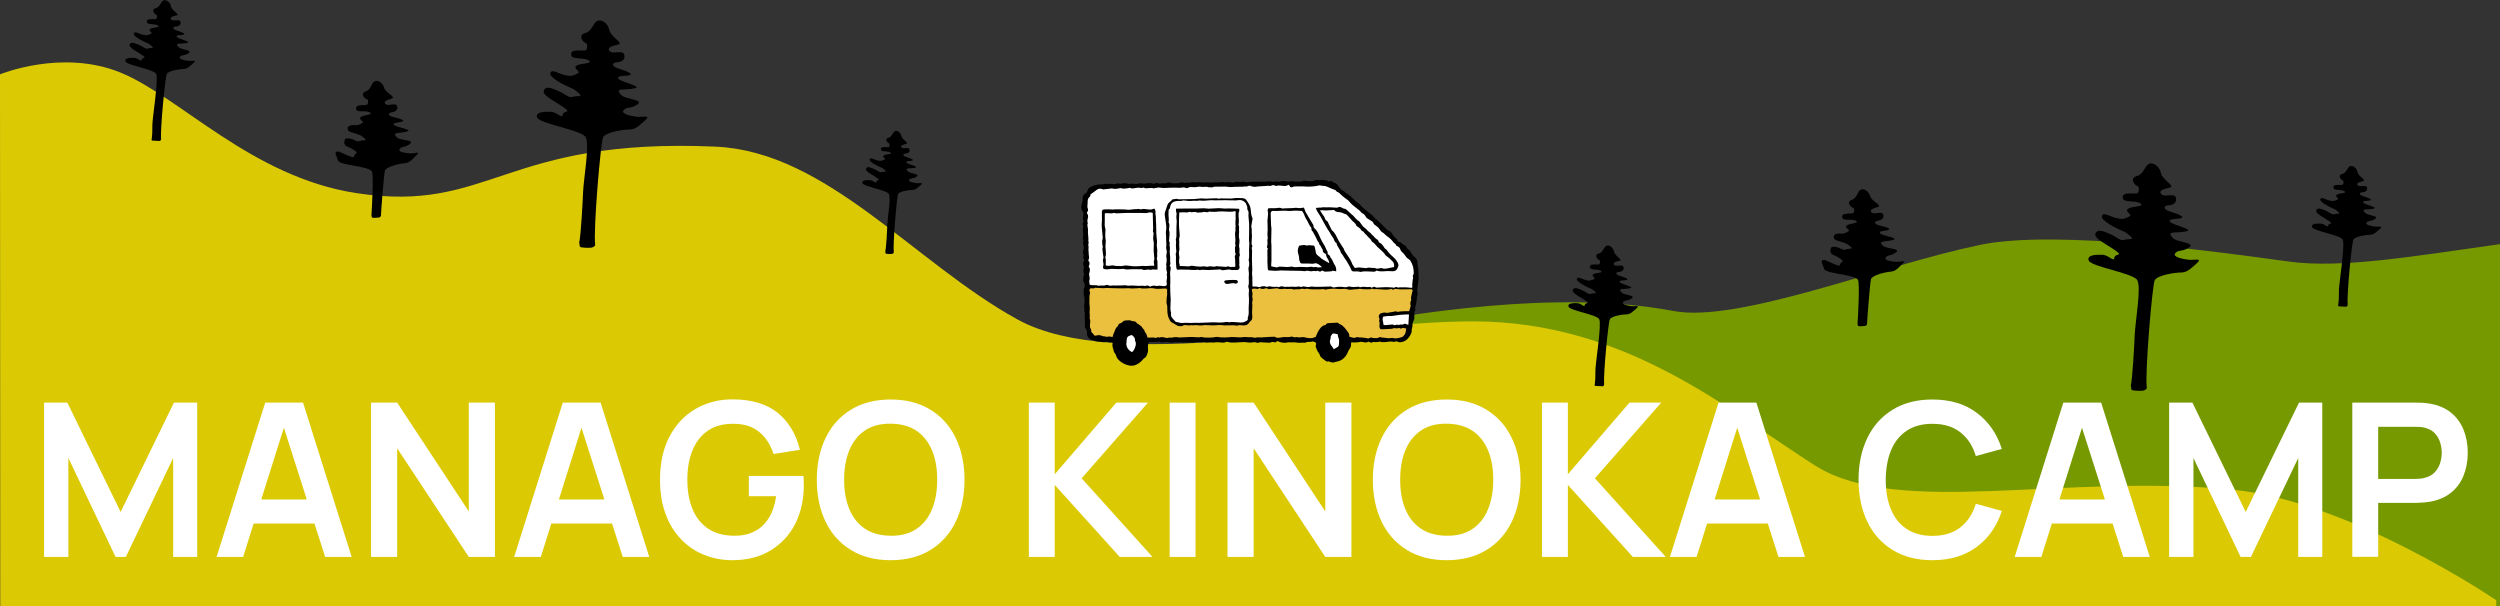
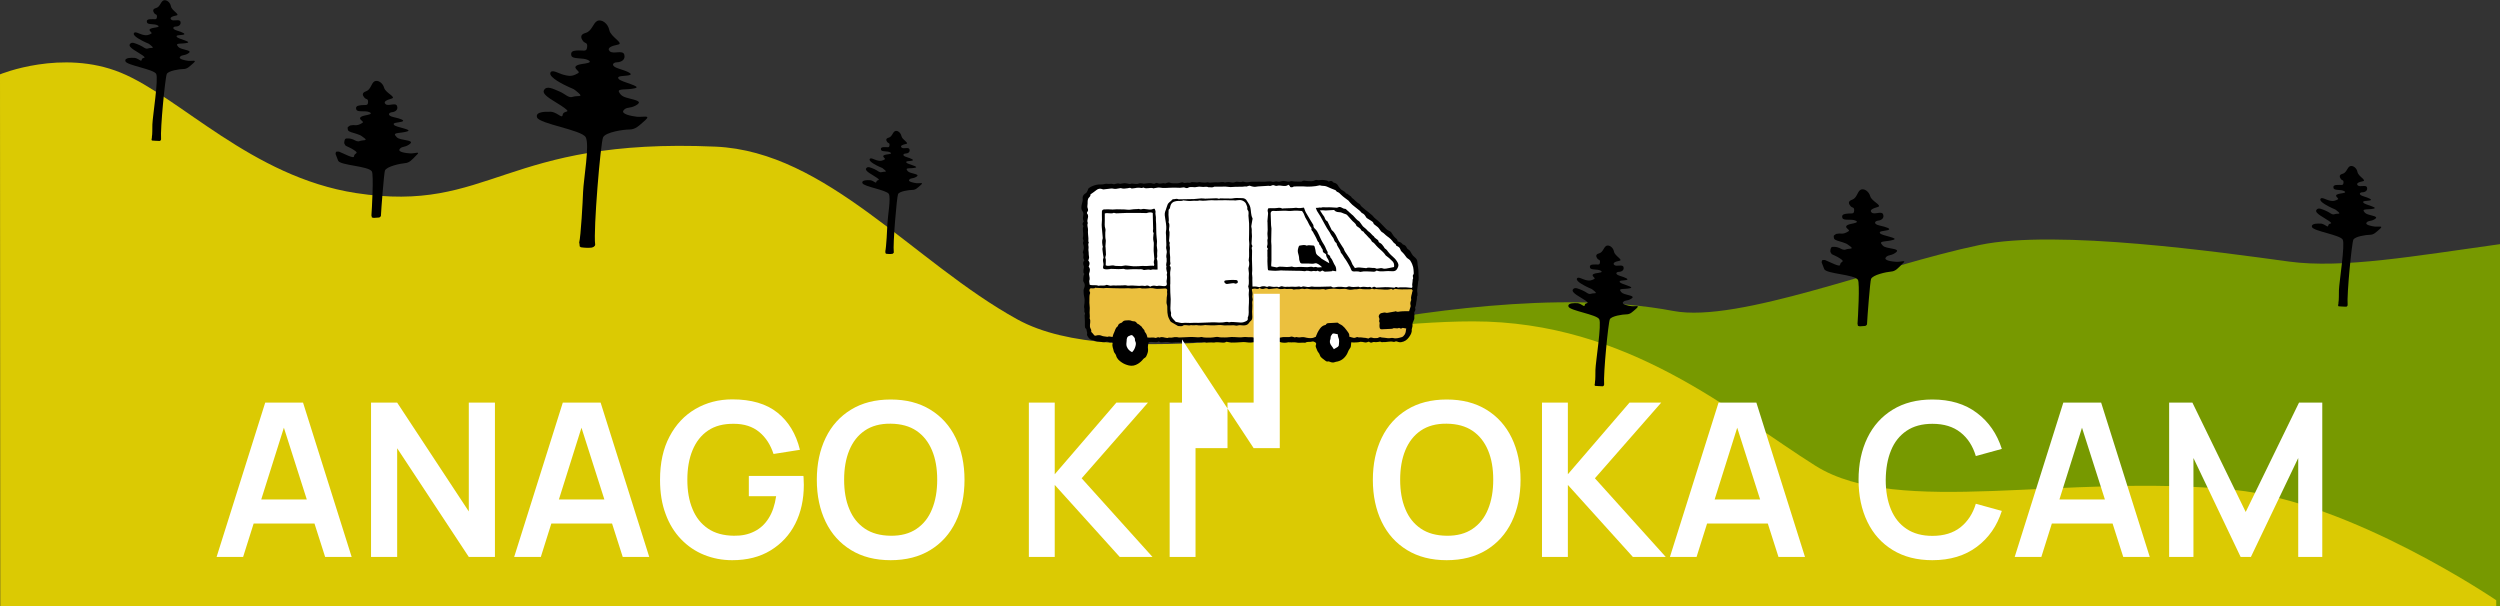
<svg xmlns="http://www.w3.org/2000/svg" version="1.1" id="レイヤー_1" x="0px" y="0px" width="1923px" height="466.4px" viewBox="0 0 1923 466.4" style="enable-background:new 0 0 1923 466.4;" xml:space="preserve">
  <rect x="0" y="0" width="1923" height="466.4" fill="#333333" stroke="none" />
  <style type="text/css"> .st0{fill:#779900;} .st1{fill:#DBCA03;} .st2{fill:#FFFFFF;} .st3{fill:#EBC03E;} </style>
  <g>
    <g>
      <path class="st0" d="M1760.7,201.2c-51.4-7-178.7-25.1-237.8-12.8c-76.1,15.8-185.6,60.3-235.7,50.8 c-89.2-16.9-203.2,2.3-258.8,12.8c-29.1,5.5-68.2,18.7-69.3,42c-1,23.4,7.9,46.1,63.5,54.3c55.6,8.2,116.5,2.3,156.4,43.2 c39.9,40.9,104.7,68.9,153.6,67.1c25.3-0.9,81.5-8,117.9,7.7H1923V187.8C1858.1,196.8,1801.7,206.8,1760.7,201.2z" />
    </g>
    <path d="M1826.8,174.3c-2.7-0.3-7.9-1.4-6.4-3.1c1.5-1.8,2.9-0.7,5.9-2.4c3-1.7,1-2.3-2.5-3.2c-3.5-0.9-4.5-1.3-5.6-3.2 c-1.1-1.9,3.6-1,7.6-1.9c4-0.9-6.8-3-7.9-4.6s2.6-1.2,5-1.7c2.4-0.5-0.6-1.9-4.9-3.2c-4.3-1.3-2.9-3.1-0.8-3.1c2,0,4.2-1.3,3.5-3.7 c-0.7-2.4-5.5,0-7.1-1.6c-1.6-1.6,0.9-2.6,4-3.2c3.1-0.7-3.6-3.7-4.2-7c-0.6-3.3-3.7-5.5-5.9-4.5c-2.1,1.1-2.5,5-5.6,5.8 c-3.1,0.8-2.2,2.7-1.3,4c0.9,1.3,2.3,0.5,2,3s-1.7,1.2-5.5,1.6c-1.4,0.1-2.7,0.6-2.1,2.5c0.6,1.9,5.7,0.8,8.1,2.2 c2.5,1.3-1.3,1.6-2.9,1.9s-4.3,0.8-2.9,2.5c1.4,1.6,2,1.6-0.3,2.6c-2.3,1-3.8,0.6-5.8,0.1c-2-0.5-5.9-3-6.4-0.8 c-0.5,2.2,6.5,5.6,9.1,6.8c2.7,1.2,2,0.6,4.6,2.8c2.6,2.2-0.8,1.1-2.8,1.9c-2.1,0.7-3.5-1.4-6.5-2.6c-3-1.2-6.1-3-7.5-0.6 c-1.3,2.5,6.1,5.8,9.9,8.5c3.7,2.8-0.4,1-0.7,3.4c-0.3,2.3-3-2-6.8-1.5c0,0-6.8-0.5-5.7,2.7c1.2,3.1,21.6,6,23.6,9.6 c2,3.6-2.7,32.6-2.9,39c-0.1,3.6,0.1,6.9-0.4,9.8c0,0.2,0.1,0.3,0,0.5c-0.1,0.3-0.1,0.7-0.2,1c0,0.1,0,0.2,0,0.4c0,0,0,0.1,0,0.2 c0,0,0,0.1,0.1,0.1c0,0,0.1,0.1,0.1,0.1c0,0.1,0.1,0.1,0.1,0.2c1.7,0.1,3.4,0.3,5.1,0.3c0.3,0,0.7,0,1,0c0.1-0.1,0.2-0.2,0.3-0.2 c0,0,0,0,0,0c0,0,0.1-0.1,0.1-0.1c0.1-0.1,0.1-0.2,0.2-0.2c0.1-0.1,0.1-0.2,0.2-0.3c0,0,0,0,0,0c0,0,0,0,0,0c0-0.2,0.1-0.3,0.1-0.5 c-0.7-8.2,3.2-47.7,4.4-50.2c1.2-2.5,9.9-3.8,12.8-3.8c2.9,0,4.5-1.8,7.6-4.5S1829.5,174.6,1826.8,174.3z" />
    <g>
      <path class="st1" d="M0,57.2c0,0,47.7-19.8,92.9-1.3c45.2,18.5,100.7,80.2,180.9,92.6c103.8,16,113.1-42.9,276.7-35.7 c85.4,3.8,152.3,88.9,232.1,132.9c76,41.9,243.3,1.5,350.5,1.5c119.7,0,199.5,71,263.4,111.1c63.8,40.1,192.2,5.4,321.9,18.5 c90.3,9.1,201.7,84.9,201.7,84.9v4.7l-1919.9,0L0,57.2z" />
    </g>
    <path d="M1458.7,201.4c-3.3-0.2-9.8-1-8.2-3.3c1.7-2.3,3.5-1.1,7.1-3.4c3.5-2.3,1-2.9-3.4-3.7c-4.4-0.8-5.6-1.2-7.1-3.5 c-1.5-2.3,4.4-1.5,9.2-3c4.8-1.5-8.6-3.1-10.1-5c-1.5-1.9,3.1-1.7,6-2.5c2.9-0.9-0.8-2.3-6.3-3.5c-5.4-1.2-3.8-3.5-1.3-3.8 c2.5-0.2,5-1.9,3.9-4.8c-1.1-2.9-6.7,0.5-8.8-1.4c-2.1-1.9,0.9-3.2,4.7-4.3c3.8-1.1-4.7-4.3-5.8-8.2c-1.1-4-5-6.4-7.5-5 c-2.5,1.5-2.7,6.3-6.4,7.6c-3.8,1.3-2.5,3.5-1.2,5c1.3,1.5,2.9,0.4,2.7,3.5c-0.2,3.1-2,1.6-6.6,2.4c-1.7,0.3-3.2,0.9-2.4,3.2 c0.8,2.3,7,0.5,10.1,2c3.1,1.4-1.5,2.1-3.4,2.5c-1.9,0.4-5.2,1.4-3.3,3.3c1.9,1.9,2.6,1.8-0.1,3.2c-2.2,1.2-3.8,1.1-5.6,0.9 c-0.5,0.1-1,0.2-1.6,0.2c-0.2,0-0.4,0.1-0.6,0.1c-0.1,0-0.1,0-0.2,0c-0.1,0.1-0.3,0.1-0.4,0.2c-0.5,0.4-1,0.8-1.5,1.1 c0,0.3-0.1,0.6-0.1,0.9c0.1,0.4,0.1,0.7,0.2,1.1c0,0.1,0.1,0.3,0.1,0.4c0.9,1.4,3.8,1.8,6.4,2.7c3.3,1.2,2.5,0.6,5.9,3.1 c3.4,2.5-0.8,1.5-3.3,2.5c-1.7,0.7-3.2-0.3-5.2-1.3c0,0,0,0-0.1,0c-0.9-0.4-1.9-0.6-2.9-0.7c-0.1,0-0.3,0-0.4,0c-0.4,0-0.8,0-1.3,0 c0,0,0,0,0,0c-0.1,0-0.2,0-0.3,0c-0.2,0-0.3,0.1-0.5,0.1l0,0c0,0,0,0,0,0c-0.2,0.1-0.3,0.3-0.5,0.4c0,0,0,0,0,0 c-0.1,0.1-0.1,0.2-0.2,0.3c0,0,0,0,0,0c-0.2,0.4-0.3,0.8-0.4,1.2c0,0.1,0,0.1,0,0.2c0,0,0,0.1,0,0.2c0,0.2,0,0.4-0.1,0.6 c0,0.1,0,0.3,0,0.4c0,0,0,0,0,0c0,0.1,0,0.2,0,0.3c0.2,0.5,0.5,1.1,0.9,1.6c0.1,0.1,0.1,0.2,0.1,0.2c0,0,0,0.1,0.1,0.1 c1.5,0.8,3.8,1.6,6.2,3.2c4.8,3.1,0.4,2,0.2,5c-0.1,2-7.2-1.9-11.6-3.7c-0.2,0-0.3,0-0.5,0c-0.2,0-0.3,0-0.5,0c0,0-0.2,0-0.2,0 c0,0-0.1,0-0.1,0c-0.1,0-0.1,0-0.2,0c-0.1,0-0.3,0-0.4,0.1c-0.1,0-0.2,0-0.3,0.1c0,0,0,0,0,0c-0.1,0.2-0.1,0.4-0.2,0.5 c0,0.1-0.1,0.3-0.1,0.4c0,0,0,0.1,0,0.1c0,0.1,0,0.1,0,0.2c0,0.1,0,0.3-0.1,0.4c0.5,1.4,1.2,3.3,2,5.2c1.7,3.7,23.1,4,25.9,8.2 c1.6,2.4,0,29.9-0.3,33.9c0,0,0,0,0,0c0.1,0.2,0.1,0.4,0.1,0.6c0-0.1,0-0.2,0-0.4c0,0.4,0.1,0.8,0.2,1.2c0,0,0,0,0,0.1 c0.2,0.1,0.4,0.1,0.6,0.2c0.2,0,0.3,0,0.5,0.1c0.1,0,0.3,0.1,0.4,0.1c1.4-0.1,2.8-0.2,4.2-0.3c0,0,0,0,0,0c0,0,0,0,0,0 c0.2-0.1,0.3-0.2,0.5-0.3c0.1-0.1,0.3-0.2,0.4-0.3c0.2-0.2,0.3-0.4,0.4-0.6c0.2-5,2.4-33.2,3.1-34.9c1.3-3.2,11.8-5.4,15.3-5.7 c3.5-0.2,5.4-2.5,8.9-6.1C1467.3,199.5,1462.1,201.6,1458.7,201.4z" />
    <path d="M315.6,118c-3.3-0.2-9.8-1-8.2-3.3c1.7-2.3,3.5-1.1,7.1-3.4c3.5-2.3,1-2.9-3.4-3.7c-4.4-0.8-5.6-1.2-7.1-3.5 c-1.5-2.3,4.4-1.5,9.2-3c4.8-1.5-8.6-3.1-10.1-5c-1.5-1.9,3.1-1.7,6-2.5c2.9-0.9-0.8-2.3-6.3-3.5c-5.4-1.2-3.8-3.5-1.3-3.8 c2.5-0.2,5-1.9,3.9-4.8c-1.1-2.9-6.7,0.5-8.8-1.4c-2.1-1.9,0.9-3.2,4.7-4.3c3.8-1.1-4.7-4.3-5.8-8.2c-1.1-4-5-6.4-7.5-5 c-2.5,1.5-2.7,6.3-6.4,7.6c-3.8,1.3-2.5,3.5-1.2,5c1.3,1.5,2.9,0.4,2.7,3.5c-0.2,3.1-2,1.6-6.6,2.4c-1.7,0.3-3.2,0.9-2.4,3.2 c0.8,2.3,7,0.5,10.1,2c3.1,1.4-1.5,2.1-3.4,2.5c-1.9,0.4-5.2,1.4-3.3,3.3c1.9,1.9,2.6,1.8-0.1,3.2c-2.2,1.2-3.8,1.1-5.6,0.9 c-0.5,0.1-1,0.2-1.6,0.2c-0.2,0-0.4,0.1-0.6,0.1c-0.1,0-0.1,0-0.2,0c-0.1,0.1-0.3,0.1-0.4,0.2c-0.5,0.4-1,0.8-1.5,1.1 c0,0.3-0.1,0.6-0.1,0.9c0.1,0.4,0.1,0.7,0.2,1.1c0,0.1,0.1,0.3,0.1,0.4c0.9,1.4,3.8,1.8,6.4,2.7c3.3,1.2,2.5,0.6,5.9,3.1 c3.4,2.5-0.8,1.5-3.3,2.5c-1.7,0.7-3.2-0.3-5.2-1.3c0,0,0,0-0.1,0c-0.9-0.4-1.9-0.6-2.9-0.7c-0.1,0-0.3,0-0.4,0c-0.4,0-0.8,0-1.3,0 c0,0,0,0,0,0c-0.1,0-0.2,0-0.3,0c-0.2,0-0.3,0.1-0.5,0.1l0,0c0,0,0,0,0,0c-0.2,0.1-0.3,0.3-0.5,0.4c0,0,0,0,0,0 c-0.1,0.1-0.1,0.2-0.2,0.3c0,0,0,0,0,0c-0.2,0.4-0.3,0.8-0.4,1.2c0,0.1,0,0.1,0,0.2c0,0,0,0.1,0,0.2c0,0.2,0,0.4-0.1,0.6 c0,0.1,0,0.3,0,0.4c0,0,0,0,0,0c0,0.1,0,0.2,0,0.3c0.2,0.5,0.5,1.1,0.9,1.6c0.1,0.1,0.1,0.2,0.1,0.2c0,0,0,0.1,0.1,0.1 c1.5,0.8,3.8,1.6,6.2,3.2c4.8,3.1,0.4,2,0.2,5c-0.1,2-7.2-1.9-11.6-3.7c-0.2,0-0.3,0-0.5,0c-0.2,0-0.3,0-0.5,0c0,0-0.2,0-0.2,0 c0,0-0.1,0-0.1,0c-0.1,0-0.1,0-0.2,0c-0.1,0-0.3,0-0.4,0.1c-0.1,0-0.2,0-0.3,0.1c0,0,0,0,0,0c-0.1,0.2-0.1,0.4-0.2,0.5 c0,0.1-0.1,0.3-0.1,0.4c0,0,0,0.1,0,0.1c0,0.1,0,0.1,0,0.2c0,0.1,0,0.3-0.1,0.4c0.5,1.4,1.2,3.3,2,5.2c1.7,3.7,23.1,4,25.9,8.2 c1.6,2.4,0,29.9-0.3,33.9c0,0,0,0,0,0c0.1,0.2,0.1,0.4,0.1,0.6c0-0.1,0-0.2,0-0.4c0,0.4,0.1,0.8,0.2,1.2c0,0,0,0,0,0.1 c0.2,0.1,0.4,0.1,0.6,0.2c0.2,0,0.3,0,0.5,0.1c0.1,0,0.3,0.1,0.4,0.1c1.4-0.1,2.8-0.2,4.2-0.3c0,0,0,0,0,0c0,0,0,0,0,0 c0.2-0.1,0.3-0.2,0.5-0.3c0.1-0.1,0.3-0.2,0.4-0.3c0.2-0.2,0.3-0.4,0.4-0.6c0.2-5,2.4-33.2,3.1-34.9c1.3-3.2,11.8-5.4,15.3-5.7 c3.5-0.2,5.4-2.5,8.9-6.1C324.1,116,318.9,118.2,315.6,118z" />
-     <path d="M1683.4,199.8c-4.3-0.5-12.6-2.1-10.2-5c2.3-2.8,4.7-1.1,9.4-3.7c4.8-2.7,1.6-3.7-4-5.1c-5.6-1.4-7.2-2.1-8.9-5.1 c-1.7-3.1,5.8-1.5,12.1-3c6.3-1.5-10.8-4.7-12.5-7.3c-1.7-2.5,4.2-1.9,8-2.7c3.8-0.8-0.9-3-7.8-5.1s-4.6-4.9-1.3-4.9 c3.2-0.1,6.6-2,5.5-5.9c-1.1-3.9-8.6,0-11.2-2.6c-2.5-2.6,1.5-4.1,6.4-5.1c4.9-1-5.7-5.9-6.7-11.1c-1-5.2-5.9-8.7-9.3-7.1 c-3.3,1.7-4,7.8-8.9,9.2s-3.5,4.3-2,6.3c1.5,2,3.7,0.8,3.1,4.8c-0.5,4-2.8,1.9-8.7,2.5c-2.2,0.2-4.2,0.9-3.4,3.9 c0.9,3,9,1.3,12.9,3.4c3.9,2.1-2.1,2.6-4.6,3c-2.5,0.4-6.8,1.3-4.6,3.9c2.3,2.6,3.2,2.5-0.5,4.2c-3.6,1.7-6,1-9.2,0.2 c-3.2-0.7-9.4-4.8-10.2-1.3c-0.8,3.5,10.2,8.9,14.4,10.8c4.2,1.9,3.2,1,7.3,4.5c4.1,3.5-1.2,1.8-4.5,3c-3.3,1.1-5.5-2.2-10.3-4.2 c-4.7-1.9-9.7-4.8-11.8-0.9c-2.1,3.9,9.7,9.1,15.6,13.5c5.9,4.4-0.6,1.6-1.2,5.5c-0.5,3.6-4.7-3.2-10.7-2.4c0,0-10.8-0.7-9,4.3 c1.8,5,34.2,9.6,37.4,15.2c3.2,5.7-1.6,32.1-2,42.3c-0.2,6.6-1.7,33.8-3,38.9c0,0,0.1,0.1,0.1,0.1c0.1,0.3,0.1,0.5,0.1,0.8l0-0.4 c0,0.7,0.1,1.5,0.2,2.2c0,0.1,0.1,0.2,0.1,0.2c0.2,0.2,0.4,0.3,0.7,0.5c-0.2-0.1-0.3-0.2-0.5-0.3c0.2,0.1,0.4,0.2,0.6,0.4 c1.5,0.2,3,0.4,4.5,0.4c0.6,0,1.2,0,1.8,0c0.5,0,1.1-0.1,1.6-0.1c0.2,0,0.5-0.1,0.7-0.1c0.4-0.2,0.8-0.3,1.2-0.5 c0.4-0.3,0.6-0.5,0.8-0.7c0,0,0.1-0.1,0.1-0.1c0.1-0.1,0.1-0.3,0.2-0.4c0,0,0,0,0,0c0,0,0-0.1,0-0.1c0-0.1,0-0.3,0.1-0.4 c0,0,0,0,0-0.1c-1.5-11.2,4.2-78.5,6.1-82.5c2-4,15.7-6,20.3-6c4.6,0,7.2-2.8,12.1-7.1C1694.6,198.1,1687.7,200.3,1683.4,199.8z" />
    <path d="M489.9,89.8c-4.3-0.5-12.6-2.1-10.2-5c2.3-2.8,4.7-1.1,9.4-3.7c4.8-2.7,1.6-3.7-4-5.1c-5.6-1.4-7.2-2.1-8.9-5.1 c-1.7-3.1,5.8-1.5,12.1-3c6.3-1.5-10.8-4.7-12.5-7.3s4.2-1.9,8-2.7c3.8-0.8-0.9-3-7.8-5.1c-6.9-2.1-4.6-4.9-1.3-4.9 c3.2-0.1,6.6-2,5.5-5.9c-1.1-3.9-8.6,0-11.2-2.6c-2.5-2.6,1.5-4.1,6.4-5.1c4.9-1-5.7-5.9-6.7-11.1c-1-5.2-5.9-8.7-9.3-7.1 c-3.3,1.7-4,7.8-8.9,9.2c-4.9,1.3-3.5,4.3-2,6.3c1.5,2,3.7,0.8,3.1,4.8c-0.5,4-2.8,1.9-8.7,2.5c-2.2,0.2-4.2,0.9-3.4,3.9 c0.9,3,9,1.3,12.9,3.4c3.9,2.1-2.1,2.6-4.6,3c-2.5,0.4-6.8,1.3-4.6,3.9c2.3,2.6,3.2,2.5-0.5,4.2c-3.6,1.7-6,1-9.2,0.2 c-3.2-0.7-9.4-4.8-10.2-1.3c-0.8,3.5,10.2,8.9,14.4,10.8c4.2,1.9,3.2,1,7.3,4.5c4.1,3.5-1.2,1.8-4.5,3c-3.3,1.1-5.5-2.2-10.3-4.2 c-4.7-1.9-9.7-4.8-11.8-0.9c-2.1,3.9,9.7,9.1,15.6,13.5c5.9,4.4-0.6,1.6-1.2,5.5c-0.5,3.6-4.7-3.2-10.7-2.4c0,0-10.8-0.7-9,4.3 c1.8,5,34.2,9.6,37.4,15.2c3.2,5.7-1.6,32.1-2,42.3c-0.2,6.6-1.7,33.8-3,38.9c0,0,0.1,0.1,0.1,0.1c0.1,0.3,0.1,0.5,0.1,0.8l0-0.4 c0,0.7,0.1,1.5,0.2,2.2c0,0.1,0.1,0.2,0.1,0.2c0.2,0.2,0.4,0.3,0.7,0.5c-0.2-0.1-0.3-0.2-0.5-0.3c0.2,0.1,0.4,0.2,0.6,0.4 c1.5,0.2,3,0.4,4.5,0.4c0.6,0,1.2,0,1.8,0c0.5,0,1.1-0.1,1.6-0.1c0.2,0,0.5-0.1,0.7-0.1c0.4-0.2,0.8-0.3,1.2-0.5 c0.4-0.3,0.6-0.5,0.8-0.7c0,0,0.1-0.1,0.1-0.1c0.1-0.1,0.1-0.3,0.2-0.4c0,0,0,0,0,0c0,0,0-0.1,0-0.1c0-0.1,0-0.3,0.1-0.4 c0,0,0,0,0-0.1c-1.5-11.2,4.2-78.5,6.1-82.5c2-4,15.7-6,20.3-6c4.6,0,7.2-2.8,12.1-7.1C501.1,88.1,494.2,90.3,489.9,89.8z" />
    <path d="M1254.9,235.5c-2.7-0.3-7.9-1.4-6.4-3.1c1.5-1.8,2.9-0.7,5.9-2.4c3-1.7,1-2.3-2.5-3.2c-3.5-0.9-4.5-1.3-5.6-3.2 c-1.1-1.9,3.6-1,7.6-1.9c4-0.9-6.8-3-7.9-4.6c-1.1-1.6,2.6-1.2,5-1.7c2.4-0.5-0.6-1.9-4.9-3.2c-4.3-1.3-2.9-3.1-0.8-3.1 c2,0,4.2-1.3,3.5-3.7c-0.7-2.4-5.5,0-7.1-1.6c-1.6-1.6,0.9-2.6,4-3.2c3.1-0.7-3.6-3.7-4.2-7c-0.6-3.3-3.7-5.5-5.9-4.5 c-2.1,1.1-2.5,5-5.6,5.8c-3.1,0.8-2.2,2.7-1.3,4c0.9,1.3,2.3,0.5,2,3c-0.3,2.5-1.7,1.2-5.5,1.6c-1.4,0.1-2.7,0.6-2.1,2.5 c0.6,1.9,5.7,0.8,8.1,2.2c2.5,1.3-1.3,1.6-2.9,1.9c-1.5,0.2-4.3,0.8-2.9,2.5c1.4,1.6,2,1.6-0.3,2.6c-2.3,1-3.8,0.6-5.8,0.1 c-2-0.5-5.9-3-6.4-0.8c-0.5,2.2,6.5,5.6,9.1,6.8c2.7,1.2,2,0.6,4.6,2.8c2.6,2.2-0.8,1.1-2.8,1.9c-2.1,0.7-3.5-1.4-6.5-2.6 s-6.1-3-7.5-0.6c-1.3,2.5,6.1,5.8,9.9,8.5c3.7,2.8-0.4,1-0.7,3.4c-0.3,2.3-3-2-6.8-1.5c0,0-6.8-0.5-5.7,2.7 c1.2,3.1,21.6,6,23.6,9.6c2,3.6-2.7,32.6-2.9,39c-0.1,3.6,0.1,6.9-0.4,9.8c0,0.2,0.1,0.3,0,0.5c-0.1,0.3-0.1,0.7-0.2,1 c0,0.1,0,0.2,0,0.4c0,0,0,0.1,0,0.2c0,0,0,0.1,0.1,0.1c0,0,0.1,0.1,0.1,0.1c0,0.1,0.1,0.1,0.1,0.2c1.7,0.1,3.4,0.3,5.1,0.3 c0.3,0,0.7,0,1,0c0.1-0.1,0.2-0.2,0.3-0.2c0,0,0,0,0,0c0,0,0.1-0.1,0.1-0.1c0.1-0.1,0.1-0.2,0.2-0.2c0.1-0.1,0.1-0.2,0.2-0.3 c0,0,0,0,0,0c0,0,0,0,0,0c0-0.2,0.1-0.3,0.1-0.5c-0.7-8.2,3.2-47.7,4.4-50.2c1.2-2.5,9.9-3.8,12.8-3.8c2.9,0,4.5-1.8,7.6-4.5 C1261.9,234.4,1257.6,235.9,1254.9,235.5z" />
    <path d="M144.9,46.8c-2.7-0.3-7.9-1.4-6.4-3.1s2.9-0.7,5.9-2.4c3-1.7,1-2.3-2.5-3.2c-3.5-0.9-4.5-1.3-5.6-3.2 c-1.1-1.9,3.6-1,7.6-1.9c4-0.9-6.8-3-7.9-4.6c-1.1-1.6,2.6-1.2,5-1.7c2.4-0.5-0.6-1.9-4.9-3.2c-4.3-1.3-2.9-3.1-0.8-3.1 c2,0,4.2-1.3,3.5-3.7c-0.7-2.4-5.5,0-7.1-1.6c-1.6-1.6,0.9-2.6,4-3.2c3.1-0.7-3.6-3.7-4.2-7c-0.6-3.3-3.7-5.5-5.9-4.5 c-2.1,1.1-2.5,5-5.6,5.8c-3.1,0.8-2.2,2.7-1.3,4c0.9,1.3,2.3,0.5,2,3s-1.7,1.2-5.5,1.6c-1.4,0.1-2.7,0.6-2.1,2.5 c0.6,1.9,5.7,0.8,8.1,2.2c2.5,1.3-1.3,1.6-2.9,1.9s-4.3,0.8-2.9,2.5c1.4,1.6,2,1.6-0.3,2.6c-2.3,1-3.8,0.6-5.8,0.1 c-2-0.5-5.9-3-6.4-0.8c-0.5,2.2,6.5,5.6,9.1,6.8c2.7,1.2,2,0.6,4.6,2.8c2.6,2.2-0.8,1.1-2.8,1.9c-2.1,0.7-3.5-1.4-6.5-2.6 c-3-1.2-6.1-3-7.5-0.6c-1.3,2.5,6.1,5.8,9.9,8.5c3.7,2.8-0.4,1-0.7,3.4c-0.3,2.3-3-2-6.8-1.5c0,0-6.8-0.5-5.7,2.7 c1.2,3.1,21.6,6,23.6,9.6c2,3.6-2.7,32.6-2.9,39c-0.1,3.6,0.1,6.9-0.4,9.8c0,0.2,0.1,0.3,0,0.5c-0.1,0.3-0.1,0.7-0.2,1 c0,0.1,0,0.2,0,0.4c0,0,0,0.1,0,0.2c0,0,0,0.1,0.1,0.1c0,0,0.1,0.1,0.1,0.1c0,0.1,0.1,0.1,0.1,0.2c1.7,0.1,3.4,0.3,5.1,0.3 c0.3,0,0.7,0,1,0c0.1-0.1,0.2-0.2,0.3-0.2c0,0,0,0,0,0c0,0,0.1-0.1,0.1-0.1c0.1-0.1,0.1-0.2,0.2-0.2c0.1-0.1,0.1-0.2,0.2-0.3 c0,0,0,0,0,0c0,0,0,0,0,0c0-0.2,0.1-0.3,0.1-0.5c-0.7-8.2,3.2-47.7,4.4-50.2c1.2-2.5,9.9-3.8,12.8-3.8c2.9,0,4.5-1.8,7.6-4.5 C152,45.7,147.6,47.1,144.9,46.8z" />
    <g>
      <path d="M1075,185.6c0.1-1.2-0.6-1.8-1.4-2.4c-1.1-0.9-2-2.1-2.7-3.3c-0.6-1.3-1.6-2.1-2.7-2.5c-1.6-0.6-2.5-1.9-3.6-3 c-1-1.1-2.1-2.1-3.1-3.2c-1.8-1.9-4.3-3.2-5.8-5.4c-0.3-0.4-0.8-0.6-1.2-1c-0.7-0.6-1.3-1.2-2-1.7c-1.2-0.9-2.4-1.8-3.5-2.8 c-1-0.9-2.2-1.6-2.8-3c-0.1-0.2-0.3-0.4-0.5-0.5c-2.4-1.1-3.8-3.4-5.9-4.7c-0.5-1.5-2.2-1.7-3-2.8c-0.2-0.2-0.6-0.3-0.9-0.4 c-0.2-0.1-0.6-0.1-0.6-0.2c-0.9-1.9-3.3-2-4.4-3.7c-0.4-0.6-1-1-1.3-1.6c-0.7-1.6-1.8-2.5-3.5-2.9c-0.2,0-0.5-0.1-0.6-0.3 c-0.9-1.3-2.1-1.3-3.4-0.5c-1-1-2.3-0.9-3.6-1.2c-2-0.4-3.9,0.5-5.9-0.1c-0.3-0.1-0.8,0.1-1.2,0.3c-1.6,0.9-3.4,0.7-5.1,0.6 c-0.6,0-1.3-0.1-1.9-0.2c-1.1-0.3-2.2-0.2-3.1,0.5c-0.2,0.1-0.5,0.1-0.8,0.1c-2.3-0.1-4.6,0.1-6.9-0.4c-0.2,0-0.4,0-0.5,0 c-1.6,0.8-3.2,0.3-4.7,0c-0.8-0.2-1.5-0.1-2.2,0c-1.3,0.3-2.5,0.8-3.9,0.3c-0.7-0.2-1.5,0.1-2.3,0.2c-0.3,0-0.7,0.2-1,0.1 c-2.7-1-5.5,0.2-8.3-0.1c-1.5-0.1-3-0.1-4.5,0c-1.5,0.1-3-0.2-4.5,0.1c-1,0.2-2,0.4-3.1,0.3c-0.5,0-1-0.2-1.5-0.3 c-0.4-0.1-1-0.3-1.3-0.2c-1.3,0.7-2.6,0.2-3.9,0.1c-0.6-0.1-1.2-0.1-1.7,0.2c-1.4,0.7-2.8,0.4-4.2,0.1c-1-0.2-2,0-3.1,0.1 c-0.2,0-0.5,0.3-0.7,0.2c-1.8-0.9-3.7,0-5.6-0.1c-1.9-0.2-3.9,0.1-5.9,0.2c-0.3,0-0.6,0-0.8-0.1c-0.4-0.1-0.9-0.3-1.2-0.2 c-1.5,0.5-3.1,0.1-4.6,0.1c-0.6,0-1.3-0.4-1.8-0.2c-1,0.3-2,0.3-3.1,0.1c-0.6-0.1-1.1-0.1-1.7-0.1c-0.3,0-0.8-0.1-1,0 c-1,0.8-2.1,0.4-3.1,0.4c-0.6,0-1.3,0.1-1.9,0.2c-0.3,0-0.7,0.1-0.8,0c-1.1-0.9-2.2-0.3-3.3,0c-0.7,0.2-1.4,0.3-2.1,0.3 c-1.9-0.2-3.9,0.3-5.8-0.6c-0.5-0.2-1.3,0.1-2,0.3c-0.4,0.1-1,0.5-1.3,0.4c-1.4-0.5-2.7,0.1-4,0.1c-0.1,0-0.1,0-0.2,0 c-1.1,0.2-2.2-1.1-3.3-0.2c-1.1,0.8-2.1,0-3.1-0.1c-0.7-0.1-1.5,0-2.3,0c-1.2,0.1-2.4,0.3-3.6,0.4c-0.3,0-0.5-0.2-0.8-0.2 c-0.9,0-2-0.4-2.7,0c-1.6,0.8-3.1,0.2-4.6,0.2c-0.4,0-0.9-0.2-1.2-0.1c-1.2,0.6-2.4,0.2-3.6-0.1c-1.4-0.3-2.8-0.2-4.1,0.1 c-0.5,0.1-1.1,0.3-1.5,0.1c-1.2-0.4-2.3-0.1-3.4,0.2c-0.4,0.1-0.9,0.3-1.2,0.2c-1.6-0.7-3.2,0-4.8-0.3c-1-0.2-1.9,0.1-2.9,0.3 c-1.3,0.3-2.6,0.1-4,0.2c-2.6,0.3-5.1,1.2-7.3,2.7c-0.5,0.4-0.8,1.3-1,2c-0.3,0.9-0.8,1.6-1.6,2.1c-1.5,0.9-2.5,2.2-2.2,4.2 c0.2,1.2-0.2,2.4-0.5,3.6c-0.5,1.9-1,4.1,0.4,6c0.8,1,0.7,2.2,0.5,3.4c-0.3,2.4-0.3,2.4,0.4,4.5c-0.8,0.9-1.3,2-0.4,3.2 c0.1,0.1,0.2,0.4,0.1,0.5c-0.9,2.4,0.2,4.8-0.1,7.1c-0.1,0.5,0,1.1-0.2,1.5c-0.4,1,0.5,1.7,0.4,2.5c0,0.8-0.6,1.5-0.3,2.3 c0.7,1.9,0.8,3.7,0.1,5.6c-0.2,0.4-0.4,1-0.2,1.3c0.7,1.2,0.3,2.5,0.3,3.7c0,0.7,0.5,1.4,0.8,2.3c-1.2,1.1-1.1,2.5-0.5,4 c0.5,1.2-0.2,2.4-0.2,3.6c0,1-0.2,2,0.7,2.7c-1,1.6-0.7,3.4-0.9,5.1c0,0.4,0.2,0.9,0.5,1.3c0.7,1.2,0.9,2.4,0.5,3.7 c-0.3,1-0.8,2-0.7,3c0,1.7,0.2,3.5,0.6,5.2c0.3,1.4,0.2,2.8,0.1,4.2c-0.1,1.4-0.6,2.7-0.1,4.2c0.1,0.5,0,1,0,1.6 c0,0.5,0,1,0.2,1.3c0.4,0.6,0.5,1.1,0.1,1.8c-0.1,0.1-0.1,0.3-0.1,0.5c0.1,1.5,0.1,3,0.2,4.4c0,1.1,0,2.3,0,3.5 c0.1,1.7,0.1,1.7,1.1,2.6c0.2,1,0.4,1.9,0.6,2.7c0,0.2,0.2,0.4,0.1,0.5c-0.6,1.5,0.4,2.5,1.1,3.5c0.8,1.1,1.9,1.7,3.3,1.8 c0.2,0,0.4,0,0.5,0.1c1.8,1.3,3.9,0.8,5.8,1.3c1.3,0.3,2.7,0.4,4.1-0.2c0.2-0.1,0.6,0,0.8,0c0.9,0.4,1.9,0.6,2.9,0.4 c0.9-0.2,1.2,0.2,1,1.1c-0.5,2.1,0.6,3.9,0.9,5.8c0.2,1.2,1.5,2.1,1.8,3.3c0.6,2.6,2.5,4.1,4.4,5.4c1.6,1.1,3.4,1.8,5.4,2.3 c2.6,0.6,4.8,0.1,7.1-1.3c1.6-1,2.9-2.2,4-3.6c0.6-0.8,1.8-1,2.3-2.1c0.8-1.7,1.6-3.6,1.4-5.4c-0.3-1.9,0-3.7,0.5-5.4 c2.6-0.9,5.3,0.7,7.9-0.7c0.6,0.7,1.4,0.8,2.3,0.7c2-0.1,4-0.5,6.1,0.1c1.4,0.4,3-0.1,4.5-0.1c3.4,0,6.8,0.2,10.2,0.2 c1.6,0,3.2,0.1,4.7-0.3c1.7-0.4,3.3,0.1,5,0c1.2,0,2.4-0.4,3.6,0.3c0.2,0.1,0.7-0.1,1-0.1c1.1,0,2.3-0.1,3.4,0 c0.5,0,1.1,0.2,1.6,0.1c2.1-0.6,4.1,0,6.2,0c1,0,2.1,0.2,3-0.5c0.1-0.1,0.3-0.1,0.5-0.1c1.2,0.2,2.3,0.5,3.5,0.6 c1.5,0.1,3-0.1,4.5-0.1c1.6,0,3.3-0.3,4.9-0.3c1.9,0,3.7,0.5,5.6,0.4c0.9,0,1.8-0.3,2.7-0.3c0.5,0,1,0.1,1.5,0.2 c0.5,0.1,1.2,0.5,1.5,0.3c1.3-0.8,2.7-0.3,4.1-0.3c1.4,0,2.8,0.1,4.2,0.2c0.2,0,0.5,0.1,0.7,0c1.2-0.5,2.4-0.9,3.8-0.2 c0.2,0.1,0.6-0.1,0.8-0.3c0.9-1,1.9-0.6,2.9-0.1c1.4,0.6,4,0.8,5.5,0.5c0.7-0.2,1.4-0.3,2.1-0.2c1.9,0.2,3.8-0.2,5.7,0.2 c1.1,0.3,2.3,0.1,3.5,0.1c0.7,0,1.4,0,2.1,0c0.3,0,0.7,0.1,0.9,0c1.7-1.1,3.7-0.3,5.4-0.9c0.6-0.2,1.4,0.2,2,0.5 c0.8,0.4,1.1,1.1,0.8,1.9c-0.5,1-0.2,1.8,0.2,2.7c0.5,1,0.7,2.2,1.4,3c0.7,0.9,1.2,1.6,1.5,2.7c0.2,0.9,1.1,1.6,1.8,2.2 c0.8,0.7,1.6,1.3,2.5,1.9c0.4,0.2,0.9,0.6,1.3,0.5c1-0.4,1.7,0.2,2.5,0.4c1.1,0.4,2.3,0.5,3.4,0c0.2-0.1,0.4-0.1,0.7-0.2 c3.9-0.5,6.7-2.7,8.6-6.1c0.5-0.9,0.7-1.8,1.2-2.7c0.4-0.8,1-1.4,1.4-2.2c0.2-0.3,0.2-0.7,0.3-1c0.1-1,0.2-2,0.3-3 c1.1,0.1,2.1,0.2,3.1,0.1c0.9-0.1,2,0,2.7-0.2c1.7-0.6,3.2-0.1,4.8,0.2c0.9,0.2,1.9-0.3,3-0.6c0.8,0.7,1.7,1.1,3,0.4 c0.6-0.3,1.6,0,2.4,0c0.6,0,1.3-0.1,1.9-0.2c0.7-0.2,1.4-0.4,2.2,0.1c0.2,0.2,0.7,0.1,1,0.1c0.1,0,0.2-0.1,0.3-0.1 c2.6,0.3,5.2-0.8,7.8-0.2c0.4,0.1,0.9,0.2,1.2,0c1.1-0.7,2-0.1,3,0.2c0.6,0.2,1.4,0.2,2,0.1c2.5-0.4,4.4-1.6,5.9-3.7 c1.3-1.8,2.5-3.6,2.2-6c0-0.3,0.1-0.6,0.2-0.9c0.4-1,0.5-2.1,0.4-3.2c-0.1-0.7,0.3-1.5,0.6-2.1c0.5-1.1,1-2.1,0.8-3.5 c-0.1-1,0.4-2-0.1-3c-0.1-0.2,0.2-0.7,0.3-1c0.5-0.9,0.9-1.8,0.4-2.8c-0.1-0.2,0-0.4,0.1-0.7c0.2-0.7,0.6-1.4,0.6-2.1 c0.1-2,0.9-3.9,0.7-6c0.9-1.4,0.2-3,0.2-4.5c0-0.5,0.1-0.9,0.1-1.4c0.2-1.7,0.4-3.3,0.6-5c0-0.2,0-0.4,0-0.5 c0.9-2.4,0.2-4.9,0.3-7.4c0.1-2.7-0.8-5.1-0.8-7.8c0-1.6-1-2.9-2.3-3.9c-0.8-0.6-1.5-1.4-2-2.3c-0.8-1.3-1.4-3-3-3.7 c-0.4-0.2-0.8-0.8-1-1.3c-0.5-1-1.1-1.7-2.2-2.1c-0.4-0.1-1.1-0.4-1.1-0.7C1077.7,186.3,1076.4,186,1075,185.6z" />
      <path class="st2" d="M991,142.1c-1.2,1.1-2.6,1-4.1,0.9c-1.5-0.1-3-0.6-4.5-0.1c-1.1,0.4-2-0.4-3-0.5c-1-0.1-1.8,0.9-3,0.6 c-0.7-0.2-1.5,0-2.2,0c-2.2,0.1-4.4,0.3-6.5,0.4c-1.2,0.1-2.4,0.5-3.6,0.2c-0.8-0.2-1.5-0.2-2.3-0.6c-0.4-0.3-1.3-0.1-1.8,0.1 c-0.7,0.3-1.2,0.5-2,0.3c-0.6-0.1-1.3,0.2-2,0.2c-2,0.1-4.1,0-6.1,0.1c-1.1,0-2.3,0.2-3.4,0.2c-1.4-0.1-2.7-0.3-4.1-0.4 c-1.2,0-2.4,0.1-3.6,0.1c-1.5,0-3,0-4.5,0c-0.1,0-0.3-0.1-0.3,0c-1.3,0.8-2.7,0.4-4,0.4c-0.2,0-0.4,0.1-0.5,0 c-1.7-0.8-3.5,0.1-5.3-0.3c-1.1-0.2-2.5-0.2-3.6,0.1c-1.7,0.5-3.2-0.1-4.8,0.1c-0.5,0-1.1,0-1.5,0.3c-0.9,0.6-1.7,0.6-2.7,0.2 c-0.8-0.4-1.6-0.3-2.5-0.1c-0.9,0.2-2,0.2-3,0.1c-2-0.2-3.9,0-5.9,0c-2.6,0.1-5.3,0.4-8-0.1c-1.3-0.2-2.7,0.2-4.1,0.4 c-0.3,0-0.6,0.3-0.8,0.2c-2.5-1.1-5.2,0.8-7.6-0.6c-0.2-0.1-0.4,0-0.7,0.1c-0.3,0.1-0.7,0.3-1,0.2c-1.7-0.3-3.3-0.3-5,0.1 c-0.5,0.1-1.1,0.1-1.7,0.2c-0.3,0-0.8,0.2-1,0c-1-0.8-2-0.2-3-0.1c-1.6,0.1-3.1,0.6-4.7,0c-0.5-0.2-1.3,0-1.9,0.1 c-1.5,0.3-2.9,0.6-4.5,0.2c-1-0.3-2.2,0-3.2,0.1c-1.4,0.1-2.9,0.3-4.3,0.5c-0.3,0-0.7-0.2-1-0.3c-1.5-0.5-2.9-0.3-4.2,0.7 c-1.5,1.2-3.1,2.3-4.7,3.4c0.1,0.9-0.3,1.6-1,2.3c-1.3,1.2-1.2,2.9-1.2,4.6c0,0.8-0.2,1.6-0.2,2.4c0,0.5,0.1,1,0.3,1.5 c0.3,0.9,0.4,1.7-0.2,2.5c-0.4,0.5-0.6,1.2-0.2,1.6c1.1,1.3,0.6,2.8,0.3,4.1c-0.2,0.9-0.3,1.7,0,2.6c0.1,0.2,0.2,0.5,0.1,0.7 c-0.7,1.7,0.3,3.4,0.2,5.1c-0.2,2.1,0.2,4.3,0.3,6.4c0.1,1.1-0.3,2.3,0.3,3.4c-0.9,1.4,0.1,2.9-0.2,4.3c-0.2,1,0,2.1,0.1,3.1 c0.1,1.2,0,2.4,0.3,3.6c0.2,0.8-0.4,1.8-0.6,2.8c1.3,1.2,1.2,2.8,0.3,4.6c1.4,1.6,1,3.4,0.4,5.2c-0.1,0.3-0.1,0.8,0,1.1 c0.2,1.5,0.7,3,0.1,4.5c-0.1,0.3,0,0.7,0,1c0.1,0.7,0.2,1.4,0.3,2.1c2.1,0.8,4.5-0.1,6.7,0.8c2-0.5,4,0.3,6-0.6 c0.2-0.1,0.4-0.1,0.5-0.1c1.1,0.2,2.3,0.8,3.3,0.6c1.1-0.2,2.1-0.2,3.2-0.1c1.9,0.1,3.8-0.1,5.7-0.1c0.9,0,1.9-0.2,2.7,0 c1.3,0.4,2.5,0.2,3.8,0.1c0.8-0.1,1.7,0.1,2.5,0.1c1.3,0.1,2.6,0.1,3.9,0.2c0.3,0,0.7-0.1,1-0.1c0.6,0,1.3-0.1,1.9,0 c0.7,0.1,1.3,0.3,2,0c1.2-0.5,2.3,0,3.3,0.7c1.4-0.8,2.9-1,4.5-0.6c0.2,0.1,0.5,0.1,0.7,0.1c1.9-0.6,3.8,0.1,5.7,0.1 c1.4,0,2.2-0.8,1.9-2.2c-0.3-1.2-0.2-2.4,0.1-3.6c0.1-0.4,0.1-0.9,0.1-1.4c-0.1-0.9-0.4-1.8,0-2.7c0.2-0.4-0.1-0.9-0.2-1.4 c-0.2-1.3-0.7-2.5-0.2-3.8c-0.8-1.7,0.4-3.4,0.1-5.1c-0.1-0.3,0-0.6,0-0.9c-0.6-1.7-0.1-3.3,0.1-4.9c0.1-0.6-0.1-1.2-0.2-1.9 c-0.1-0.6-0.4-1.3-0.3-1.9c0.4-2.1,0-4.2,0-6.3c0-1.7,0-3.3-0.2-4.9c-0.1-0.8,0.2-1.8,0.3-2.8c0.2-2.8-0.4-5.5-0.8-8.2 c-0.3-1.7-0.6-3.4-0.1-5.2c0.2-0.6,0.4-1.1,0.6-1.6c0.1-0.4,0.3-0.8,0.4-1.3c0.3-0.8,0.5-1.5,0.8-2.3c0.6-2,2.6-2.7,3.8-4.2 c0.1-0.1,0.3-0.3,0.4-0.3c1.3,0.2,2.6-0.6,3.9-0.1c0.2,0.1,0.4,0.2,0.7,0.2c3.9-0.1,7.7-0.1,11.6-0.2c1.9-0.1,3.8-0.4,5.6-0.5 c1-0.1,2.1,0.2,3.1,0.2c2.8-0.1,5.6-0.2,8.4-0.3c0.3,0,0.7,0,1,0.1c0.7,0.3,1.3,0.4,2,0c0.1-0.1,0.2-0.1,0.3,0 c2.8,0,5.5,0.1,8.3,0.1c0.8,0,1.6-0.2,2.4-0.3c2-0.3,4,0.1,6,0c1.6,0,3.1,0.7,3.8,2.4c0.1,0.3,0.4,0.4,0.5,0.7 c0.9,1.3,1.6,2.6,2,4.2c0.6,2.7,0.3,5.6,1.6,8.1c0.2,0.4,0,0.9-0.1,1.4c-0.2,1.4-0.5,2.7-0.7,4.1c-0.1,0.5-0.2,1.1,0,1.6 c0.5,1.6,0.1,3.2,0.3,4.8c0.2,1.3,0.1,2.6,0,3.9c0,0.6-0.1,1.2-0.1,1.9c0,1.1-0.4,2.3,0.4,3.4c0.1,0.2,0.2,0.5,0.1,0.7 c-0.9,1-0.2,2.1-0.2,3.2c0,2.1-0.1,4.2-0.1,6.4c0,2.3,0.2,4.6,0.2,6.9c0,1.2,0.1,2.4-0.1,3.6c-0.1,0.8,0,1.4,0.1,2.2 c0.2,1.1,0.1,2.3,0.1,3.4c0,1.6,0,3.2,0.1,5.1c0.9,0,1.9-0.1,2.8,0c0.8,0.1,1.6,0.3,2.7,0.5c1.5-0.8,3.4-1.1,5.4-0.3 c0.2,0.1,0.5,0.1,0.7,0c1.1-0.7,2.1-0.3,3.2-0.1c1,0.2,2,0.2,3,0.1c0.7,0,1.3-0.2,2,0.2c0.4,0.2,1-0.1,1.4-0.3 c0.7-0.3,1.3-0.5,2-0.2c1.6,0.7,3.3,0.1,5,0.3c0.7,0,1.5-0.1,2.2-0.1c1.6,0.1,3.2,0.2,4.9-0.1c0.4-0.1,0.9-0.1,1.2,0.1 c0.7,0.3,1.3,0.3,2-0.1c0.4-0.2,1-0.1,1.5,0c1.6,0.3,3.2,0.6,4.8,0.1c0.9-0.3,2,0.1,2.9,0.1c1.3,0,2.5,0,3.8,0 c2.6-0.1,5.3-0.2,7.9-0.2c0.4,0,0.9-0.2,1.2,0c1.7,1.3,3.4,0.3,5.1,0.2c1.8-0.1,3.7,0,5.5,0.3c0.8,0.1,1.3,0,2-0.3 c0.5-0.2,1.2-0.4,1.6-0.2c1.9,0.5,3.8,0.4,5.7,0.2c0.7-0.1,1.2-0.2,1.8,0.2c0.2,0.1,0.6,0.2,0.8,0.1c1.7-0.5,3.5-0.3,5.2-0.1 c0.3,0,0.7,0.1,1,0c0.9-0.3,1.7-0.1,2.4,0.6c1-0.7,2.1-1.3,3.2-0.3c0.1,0.1,0.3,0.1,0.5,0.1c1.5,0,2.9-0.1,4.3-0.2 c1.5-0.1,3.1-0.2,4.6-0.1c1.6,0,3.2,0.3,5,0.4c0.5-0.5,1.3-0.9,2.3-0.2c0.2,0.1,0.5,0.1,0.7,0.1c1.4-0.4,2.8-0.1,4.1-0.2 c1.7-0.1,3.2,0.2,4.8,0.3c0.5,0,0.9,0,1.4,0.1c0.6-0.6,0.4-1.2,0.3-1.8c-0.1-0.6,0-1.3,0.1-1.9c0-0.6,0.2-1.1,0.2-1.7 c0-0.4-0.1-0.9,0.1-1.2c0.5-0.7,0.2-1.3,0.1-2c-0.1-0.4-0.1-1.1,0.1-1.3c0.8-0.7,0.5-1.6,0.5-2.4c-0.1-1.2-0.1-2.4-0.4-3.6 c-0.2-0.8-0.5-1.7-0.8-2.4c-0.4-0.9-0.9-1.9-1.5-2.8c-0.4-0.5-1-0.9-1.6-1.3c-0.4-0.3-0.9-0.6-1.2-1c-1.1-1.6-2.3-3.2-3.8-4.5 c-0.5-0.4-0.8-1.1-1-1.8c-0.4-1.2-1.2-1.8-2.2-2.3c-0.4-0.2-1-0.4-1-0.6c-0.1-1.3-1.4-1.5-2-2.3c-1.3-1.9-3-3.5-4.8-4.7 c-1.5-1-2.5-2.5-4.1-3.3c-0.8-0.4-1.3-1.6-2-2.4c-0.4-0.5-0.7-1-1.2-1.4c-0.8-0.7-1.8-1.3-2.6-2c-0.3-0.2-0.7-0.6-0.7-0.9 c-0.2-1-1-1.4-1.7-1.9c-1-0.7-2.2-1.3-3.2-2c-0.4-0.2-0.7-0.6-0.9-1c-0.7-1.2-1.4-2.3-2.8-2.9c-0.8-0.3-1.3-1.4-2.1-2 c-1.8-1.5-3.7-2.9-5.5-4.4c-0.9-0.8-1.7-1.7-2.5-2.6c-0.2-0.3-0.4-0.6-0.7-0.8c-1.8-1.4-3.8-2.7-5.4-4.3c-1-1-1.9-2-3.3-2.4 c-0.2-0.1-0.4-0.4-0.6-0.6c-0.2-0.2-0.3-0.5-0.5-0.6c-2.2-0.9-4.5-1.7-6.7-2.8c-1.7-0.8-3.6-0.3-5.2-0.9c-0.1-0.1-0.3,0-0.5,0 c-3.3,0.9-8.8,1.2-12.1,0.8c-1.2-0.1-2.4,0-3.6,0c-0.6,0-1.1,0-1.7,0c-1.1,0.1-2.2-0.2-3.2,0.5c-0.4,0.3-1.2,0.1-1.8,0 C992,142.7,991.5,142.4,991,142.1z" />
      <path class="st3" d="M882.6,259.6c2.2,0.4,4.1-0.4,6,0.3c0.2,0.1,0.6,0,0.9-0.1c0.7-0.3,1.4-0.6,2.2-0.2c0.1,0.1,0.3,0.1,0.3,0.1 c1.8-1,3.5,0.1,5.3,0.2c0.2,0,0.5,0.2,0.7,0.1c1.3-0.7,2.6,0,3.9-0.4c0.6-0.1,1.1-0.2,1.7-0.3c0.6,0,1.1,0,1.7,0 c0.6,0.1,1.1,0.3,1.7,0.3c1.6,0,3.1-0.2,4.7-0.2c2.4-0.1,4.8-0.3,7.1-0.1c1.8,0.2,3.5,0.3,5.2-0.1c0.1,0,0.2,0,0.3,0 c2.2,0.7,4.5,0.4,6.7,0.5c1.4,0,2.9-0.3,4.3-0.5c0.6-0.1,1.1,0,1.7,0c0.6,0.1,1.2,0.3,1.9,0.3c2.1,0,4.2,0.2,6.2-0.1 c2.8-0.4,5.6,0,8.3,0.1c1.9,0.1,3.8-0.5,5.7-0.2c1.9,0.3,3.9-0.3,5.8,0.5c0.2,0.1,0.6,0,0.8-0.1c0.8-0.1,1.6-0.3,2.4-0.2 c2,0.2,4-0.1,6-0.2c2.1-0.2,4.1-0.2,6.2-0.3c0.1,0,0.3,0,0.3,0.1c1.8,1.2,3.8,0.7,5.6,0.3c1.5-0.3,3,0,4.4-0.1 c0.8,0,1.5,0,2.3-0.3c0.5-0.2,1.4,0,2,0.2c0.6,0.2,1,0.5,1.6,0.2c0.3-0.2,0.7-0.2,1-0.1c1.4,0.4,2.8,0.2,4.2,0 c1.2-0.1,2.3,0.3,3.4,0.5c2.1,0.4,4.4,0.6,6.4-0.5c0.1-0.1,0.3-0.1,0.5-0.1c0.9-2.3,1.8-4.4,3.3-6.4c1.1-1.5,2.3-2.4,4-2.8 c0.2,0,0.5-0.1,0.6-0.3c0.6-1.3,1.8-1.1,2.9-1.2c1.8-0.1,3.7-0.2,5.5-0.3c0.3,0,0.7-0.1,0.8,0.1c1,1,2.4,1.3,3.5,2.2 c1.2,1,2.3,2.2,3.1,3.4c1,1.5,2.6,2.8,2.1,5c1.2,0.4,2.4,0.8,3.6,1c0.5,0.1,1-0.2,1.5-0.3c0.4-0.1,1-0.5,1.3-0.3 c1.1,0.5,2.3,0.1,3.3,0.3c1,0.2,1.9,0.2,2.9,0.3c0.7,0.1,1.3,0.3,2.2,0.5c0.8-0.5,1.6-1.1,3-0.6c1.2,0.5,2.7,0.2,4.1,0.2 c0.3,0,0.5-0.3,0.8-0.4c0.4-0.1,1-0.4,1.3-0.3c1,0.5,2.1,0.3,3.1,0.5c1.7,0.2,3.3,0.6,5,0.2c0.5-0.1,1.2-0.1,1.7,0 c2.3,0.7,4.5-0.1,6.7-0.7c0.8-0.2,1.6-1.1,2.2-2c1-1.5,0.8-3.1,1.2-4.6c-0.8-0.1-1.7-0.3-2.8-0.5c-0.6,0.4-1.5,0.9-2.5,0.1 c-0.1-0.1-0.3-0.1-0.3-0.1c-1.6,1-3.5-0.4-5,0.6c-0.1,0.1-0.2,0.1-0.3,0.1c-2.7,0.1-5.4,0.3-8.1,0.4c-0.8,0-1.4-0.5-1.5-1.4 c-0.1-0.7-0.2-1.4-0.1-2.1c0.1-0.8,0.3-1.6-0.2-2.4c-0.1-0.2-0.1-0.6,0-0.9c0.3-0.8,0.2-1.5-0.2-2.3c-0.6-1.3,0.6-3.2,2.1-3.4 c1.1-0.2,2.2-0.7,3.4-0.2c0.3,0.1,0.8,0.1,1.2,0c1.9-0.3,3.8-0.7,5.6-1c0.3-0.1,0.6-0.3,0.8-0.1c1.1,0.6,2.1,0.3,3.2,0.1 c1.1-0.2,2.2-0.1,3.3-0.2c1.2,0,2.5,0,3.6,0c0.4-1.3,0.8-2.4,1.1-3.5c0.1-0.4,0.1-0.8,0-1.2c-0.3-1.1-0.2-2.1,0.2-3.1 c0.2-0.4,0.4-0.9,0.3-1.3c-0.5-2.1,0.6-3.9,0.8-5.8c0-0.3,0.3-0.5,0.4-0.8c-0.3-0.5-0.5-0.9-0.7-1.2c-2.7,0-5.2,0.1-7.8,0.1 c-1.7,0-3.4-0.2-5.4-0.4c-0.5,0.5-1.4,1-2.4,0.1c-0.1-0.1-0.3-0.1-0.5,0c-3.2,1-6.4,0.2-9.7,0.2c-0.9,0-1.9-0.4-2.9,0 c-0.2,0.1-0.6,0-0.8-0.1c-0.7-0.4-1.4-0.4-2.1,0c-0.3,0.2-0.8,0.1-1.2,0.1c-2.2-0.1-4.4,0.2-6.6-0.3c-0.9-0.2-1.9,0.3-2.9,0.3 c-1.3,0-2.5,0-3.8,0.3c-1,0.2-2.2,0.1-3.3-0.2c-1.5-0.5-3-0.5-4.6-0.3c-1.8,0.2-3.6-0.1-5.4-0.2c-0.5,0-1-0.1-1.6,0 c-0.9,0-1.8,0.1-2.7,0.2c-0.6,0.1-1.3,0.2-1.9,0.3c-0.3,0.1-0.8,0.3-1,0.2c-1.6-0.9-3.2-0.1-4.8-0.2c-3-0.2-6,0.3-9-0.5 c-0.4-0.1-0.8,0.1-1.2,0.1c-0.5,0.1-1,0.3-1.4,0.1c-1.2-0.4-2.4-0.1-3.6,0.2c-0.7,0.1-1.4,0-2,0c-0.5,0-0.9,0-1.4,0.1 c-0.3,0-0.8,0.3-1,0.1c-2.2-1.1-4.5,0.1-6.7-0.6c-0.4-0.1-1,0.2-1.5,0.2c-1.3,0.1-2.6,0.2-3.9-0.4c-0.3-0.2-0.8-0.2-1.2-0.1 c-1.6,0.2-3.2,0.4-4.8,0.5c-0.5,0.1-1.2,0.2-1.5-0.1c-0.9-0.6-1.8-0.5-2.7-0.2c-1.4,0.5-2.6,0.4-3.8-0.5c-0.9,0.9-1.8,0.9-2.9,0.6 c-0.9-0.3-1.9,0.1-3,0.2c0,0.4,0,0.7,0,1c0.3,1.3,0.6,2.6,0.3,4.1c-0.2,0.8,0.1,1.7,0.2,2.5c0,0.3,0.2,0.7,0,1 c-0.5,1.3-0.3,2.6-0.2,4c0.1,1.6-0.2,3.2-0.2,4.9c0,0.8,0.1,1.6,0.1,2.4c0.1,1.8,0.4,3.6-1.4,4.9c-0.4,0.3-0.7,0.8-1,1.2 c-0.9,1.4-2.1,1.9-3.8,2c-1.7,0.1-3.4-0.5-5.2,0.1c-0.8,0.3-1.8-0.2-2.7-0.2c-2.5,0-5,0.1-7.5,0.1c-0.6,0-1.2-0.1-1.7-0.2 c-1.6-0.2-3.1,0-4.7,0.1c-2.4,0.2-4.8,0-7.1-0.1c-0.3,0-0.7-0.1-1-0.1c-2.2,0.4-4.4,0.5-6.6,0.1c-0.6-0.1-1.2,0.1-1.7,0.1 c-0.7,0-1.4,0-2,0c-0.2,0-0.5-0.2-0.7-0.1c-1.4,0.6-2.9-0.1-4.3,0c-0.5,0-1.2-0.1-1.5,0.2c-1.2,1-2.5,0.5-3.8,0.5 c-0.3,0-0.6-0.1-0.8-0.3c-1.6-0.9-3.2-1.9-4.8-2.8c-0.3-0.2-0.6-0.5-0.8-0.9c-0.6-1.3-1.4-2.5-1.7-3.9c-0.4-1.6-0.5-3.3-0.5-5 c0-1.3,0.1-2.6-0.4-3.9c-0.4-1.1-0.1-2.5-0.1-3.8c-0.1-1.8,0.7-3.6,0.3-5.5c-0.1-0.3,0.1-0.7,0.1-1c0.2-1.2-0.5-1.9-1.7-1.8 c-2.1,0.1-4.1,0.3-6.2,0.3c-1.1,0-2.1-0.4-3.2-0.5c-1.3-0.1-2.5-0.1-3.8,0.1c-1.2,0.2-2.5,0.1-3.8,0.1c-0.2,0-0.5,0.1-0.7,0 c-1.7-0.7-3.4,0-5.1-0.1c-1.3-0.1-2.6,0.3-3.9,0c-0.5-0.1-1-0.1-1.6-0.1c-1.9,0-3.8,0.2-5.7,0.1c-3.8,0-7.5-0.2-11.3-0.3 c-0.6,0-1.3,0.2-1.9,0.2c-1.9-0.1-3.8-0.2-5.7-0.3c-0.2,0-0.6-0.2-0.7-0.1c-1.2,1.1-2.7,0.1-4,0.6c-0.4,0.8-0.8,1.6-0.2,2.6 c0.2,0.3,0.3,0.7,0.2,1c-0.7,1.9-0.4,3.8-0.5,5.7c-0.1,1.1,0,2.3,0.1,3.4c0.2,1.5,0.2,3,0.1,4.5c-0.2,1.9,0.3,3.8,0,5.6 c0,0.1-0.1,0.3,0,0.3c1,2,0,4.1,0.2,6.1c0,0.3,0.1,0.7,0.2,1c0.8,1.7,0.9,1.7,0.8,3.2c0.7,0.7,1.4,1.4,1.9,2.1 c0.5,0.8,1.1,1,1.9,0.7c1.6-0.5,3.1-0.4,4.6,0.3c0.4,0.2,0.9,0.2,1.3,0.3c0.8,0.1,1.7,0.2,2.8,0.4c1.1-0.4,1.1-0.4,3.9,0.1 c0.3-1,0.5-2.2,1.1-3.2c0.8-1.6,1-3.6,2.6-4.8c0.2-0.1,0.4-0.3,0.4-0.5c0.3-1.4,1.3-1.9,2.4-2.3c0.4-0.1,0.8-0.3,1-0.6 c0.6-0.9,1.5-1.2,2.4-1.3c1.7-0.1,3.4-0.4,5,0.4c0.3,0.1,0.6,0.2,0.8,0.2c1.4-0.1,2.4,0.4,3.1,1.6c0.2,0.3,0.6,0.4,0.8,0.5 c0.4,0.2,0.8,0.4,1.1,0.7c0.4,0.3,0.8,0.7,1.3,1.1c0.1,0.1,0.4,0.2,0.4,0.3c0.5,1.4,2.1,2,2.3,3.6c0,0.2,0.1,0.5,0.3,0.6 C882.1,257,882.3,258.4,882.6,259.6z" />
      <path class="st2" d="M899.7,204.5c0.9,0.5,0.8,1.3,0.8,2.1c0,0.9-0.4,1.8-0.4,2.7c-0.1,1.4,0,2.7,0.1,4.1c0,1.6,0,3.2,0,4.8 c0,0.3-0.1,0.7-0.1,1c0,1.9,0.1,3.8,0.1,5.7c0.1,1.8,0.2,3.6,0.3,5.3c0,1.1-0.1,2.2-0.1,3.3c-0.1,2.4-0.4,4.8,0.4,7.2 c0,0.1,0.1,0.2,0,0.3c-0.5,2.3,0.9,3.7,2.2,5.1c0.2,0.2,0.5,0.4,0.6,0.6c0.4,0.8,1.1,1,2,1.1c1.5,0.2,2.9,0.9,4.5,0.6 c1.8-0.3,3.7,0.1,5.5,0c0.9,0,1.8-0.1,2.7-0.1c2.4,0,4.7,0.1,7.1-0.1c1.8-0.2,3.7,0,5.5-0.2c2.3-0.2,4.6,0,6.9,0.1 c0.9,0,1.8,0,2.8-0.1c1.6-0.2,3.2-0.7,4.8-0.1c2.1-0.6,4.2,0,6.3,0c0.9,0,1.8,0.2,2.8,0.2c1.6,0,3-0.5,4.4-1.3 c0.7-0.4,1.1-1.1,0.9-1.9c-0.1-0.2-0.1-0.5,0-0.7c1.2-2.6,0.5-5.4,0.7-8.1c0.2-2.1,0.2-4.2,0.2-6.4c0-1-0.2-2.1-0.2-3.1 c0-0.6,0-1.3,0.1-1.9c0.3-1.4,0-2.8-0.4-4.1c0-0.1-0.1-0.2-0.1-0.3c1.1-2.9,0.1-5.8,0.5-8.7c0.2-1.4-0.1-2.6-0.2-3.8 c0-0.6-0.2-1.3,0-1.9c0.6-1.9,0.7-3.7,0.1-5.6c0-0.1,0-0.1,0-0.2c0.7-3.6,0-7.3,0.4-11c0.2-1.6-0.1-3.2-0.2-4.8 c0-1.4,0.1-2.7,0.1-4.1c0-2.8,0.1-5.6,0-8.4c-0.1-2-0.4-3.9-0.5-5.9c0-0.5,0.1-1,0.1-1.6c0.1-0.9,0-1.8-0.6-2.6 c-0.2-0.3-0.5-0.8-0.4-1.1c0.3-1.3-0.4-2.4-0.8-3.5c-0.5-1.6-2.8-3.4-5.3-3.2c-1,0-2.1,0.2-3.1,0.3c-0.5,0-0.9-0.1-1.4-0.1 c-0.8,0-1.6,0-2.4,0c-1.2,0-2.4-0.1-3.6-0.1c-2.9,0-5.7,0.1-8.6,0.1c-0.7,0-1.4-0.1-2.1-0.1c-3.1,0-6.2,0.8-9.4,0.2 c-1.9,0.6-3.8,0-5.7,0.3c-2.1,0.3-4.3-0.1-6.4-0.3c-0.1,0-0.3-0.1-0.3-0.1c-1.8,0.9-3.7,0.2-5.6,0.6c-2.4,0.4-3.9,1.5-4.5,4 c-0.2,0.8-0.2,1.8-1,2.3c-0.2,0.1-0.2,0.4-0.3,0.6c0,1.2-0.1,2.4-0.1,3.7c0,1.8,0.5,3.7,0.1,5.5c0,0.1,0,0.3,0,0.3 c1.2,1.9,0.3,3.8,0.3,5.7c0,0.5,0.3,1.1,0.4,1.7c0,1.6,0,3.2-0.2,4.8c-0.1,1.1-0.4,2.2,0.3,3.2c0.1,0.1,0.1,0.4,0.1,0.5 c-0.6,1.5,0.3,2.9,0.1,4.4c-0.3,2.1,0,4.3,0.2,6.4c0.1,1.5-0.2,3,0.2,4.6C900.4,203.1,900,203.7,899.7,204.5z" />
-       <path class="st2" d="M1083.3,249.9c0.2-2.8,0.3-5.3,0.5-8c-1.1,0-1.9,0-2.7,0c-3.1,0.1-6.2,0.4-9.3,1c-1.4,0.3-2.9,0.1-4.3,0.2 c-1.2,0.1-2.4,0.3-3.4,0.4c-1.4,2.3,0.1,4.2,0.1,6.4c0.5,0.1,1,0.2,1.5,0.2c1.4-0.1,2.8-0.2,4.1-0.4c0.8-0.1,1.6-0.3,2.3,0.3 c0.1,0.1,0.4,0.1,0.6,0.1c1.1,0,2.1-0.9,3.2,0c1.2-1.1,3,0.2,4.2-1c0.2-0.2,0.9,0,1.3,0.1C1082,249.5,1082.5,249.7,1083.3,249.9z" />
      <path class="st2" d="M870.8,270.9c1.3-1.3,2-2.6,2.5-4.3c0.4-1.4,0.7-2.6,0-4c-0.2-0.4-0.3-0.8-0.3-1.2c0.2-1.3-0.7-2.1-1.5-3 c-0.7-0.8-1.2-0.8-2.3-0.3c-0.1,0-0.1,0.1-0.1,0.1c-2.2,0.5-2.5,2.2-2.5,4c-0.1,1.3-0.4,2.7,0,4.1 C867.4,268.6,868.8,269.9,870.8,270.9z" />
      <path class="st2" d="M1026,268.6c1.1-0.6,2-1.1,2.9-1.7c0.4-0.3,0.9-0.9,0.9-1.3c0.2-2.1,0.6-4.1-0.4-6.2 c-0.3-0.6-0.3-1.4-0.4-2.3c-1-0.2-2-0.4-3-0.6c-0.4,0-1,0.1-1.2,0.4c-0.6,0.9-1.4,1.7-1.3,2.9c0,0.3,0,0.6-0.1,0.9 c-0.9,1.9-0.5,3.7,0.8,5.3C1024.8,266.8,1025.4,267.6,1026,268.6z" />
      <path d="M1024.8,208.2c0.9,0.2,1.9,0.3,3,0.5c0.1-1.8-0.1-3.3-0.9-4.5c-1-1.4-1.4-2.9-2.2-4.3c-0.3-0.5-0.6-0.9-0.9-1.4 c-0.1-0.1-0.4-0.2-0.4-0.3c-0.1-1.3-0.9-2-2-2.6c-0.2-0.1-0.3-0.6-0.2-0.8c0.3-0.9-0.2-1.4-0.6-2.1c-0.5-0.9-0.8-1.8-1.2-2.7 c-0.4-0.9-0.9-1.7-1.4-2.5c-1.5-2.2-2.5-4.7-3.6-7.1c-0.7-1.5-1.4-3-2.7-4.2c-0.8-0.7-1.5-1.5-1.4-2.8c0-0.3-0.2-0.6-0.4-0.9 c-0.6-1.1-1.2-2.1-1.9-3.1c-1.2-2-2.4-4-3.6-6.1c-0.2-0.3-0.3-0.6-0.4-0.9c-0.3-0.9-0.7-1.8-1-2.7c-2,0.3-3.7,0.6-5.5,0.2 c-0.7-0.2-1.6,0.1-2.4,0.1c-0.6,0-1.3,0.1-1.9,0.1c-2,0.1-3.9,0.1-5.9,0.2c-0.3,0-0.8,0.2-1,0.1c-1.6-0.9-3.3-0.5-4.9-0.3 c-1.8,0.2-3.5-0.1-5.2,0.1c-0.2,0-0.5,0.1-0.7,0.1c-0.4,1-0.6,1.8-0.2,2.9c0.2,0.7,0.1,1.6,0,2.4c-0.1,1.5-0.3,3.1-0.4,4.6 c0,0.6,0.2,1.3,0.1,1.9c-0.1,2.1,0.3,4.2,0,6.3c-0.2,1.3,0,2.7,0.1,4.1c0,0.2,0.1,0.5,0.1,0.7c-0.4,1.2-0.4,2.5-0.2,3.8 c0.1,0.7-0.1,1.5-0.3,2.2c-0.3,0.9,0,1.6,0.7,2.2c-0.7,0.7-0.6,1.5-0.5,2.4c0.1,1.1-0.1,2.3,0,3.4c0.2,1.2-0.1,2.5,0,3.8 c0,1.9,0.2,3.8,0.3,5.7c0,0.3,0.1,0.7,0.2,1.1c0.3,0.1,0.6,0.2,0.8,0.2c1.6,0.1,3.1,0.3,4.7,0.3c1.5,0,3-0.2,4.5-0.3 c0.6,0,1.3,0.1,1.9,0.1c3.4,0.1,6.8,0.2,10.2,0.2c2.1,0,4.1,0,6.1,0.3c0.1,0,0.3,0,0.3,0c1.6-0.8,3.1,0,4.7,0.1 c0.4,0,0.8-0.1,1.2-0.2c0.3,0,0.6-0.1,0.8-0.1c1.7,0.3,1.7,0.3,3-0.2c1,0.7,2,1.1,3.1,0.1c0.2-0.2,0.8-0.2,1,0 c1,1,2.2,0.6,3.3,0.6c1.2,0,2.5-0.2,3.7-0.3C1024.8,208.3,1024.8,208.3,1024.8,208.2z" />
      <path d="M1012.1,159.9c0.4,1.1,0.6,1.7,0.9,2.3c0.8,1.4,1.8,2.7,2.6,4.1c0.6,1.1,1.2,2.2,1.8,3.3c0.6,1,1.1,2.1,1.7,3.1 c0.5,1,1.1,2,1.7,3c0.6,1,1.4,2,2,3c0.3,0.5,0.6,1.1,0.9,1.7c0.3,0.6,0.7,1.1,1.1,1.7c0.3,0.4,0.7,0.8,0.9,1.3 c0.5,1.3,0.9,2.7,2.2,3.5c0.1,0.1,0.2,0.2,0.2,0.3c0.4,2.6,2.7,4.3,3.2,6.9c0,0.1,0.1,0.2,0.1,0.3c1.5,1.5,2.2,3.5,3.6,5.2 c0.4,0.5,0.7,1.1,1.1,1.7c0.5,0.8,1,1.6,1.4,2.4c0.4,0.6,0.7,1.3,1.1,2c0.3,0.6,0.6,1.3,0.8,1.9c0.4,1,1.2,1.2,2.1,1.2 c1.6,0,3.1-0.2,4.6,0.3c0.2,0.1,0.5,0.1,0.7,0c2.7-0.7,5.4-0.2,8.1-0.2c1.2,0,2.6,0.5,3.6-0.6c0.2-0.2,0.7-0.1,1,0 c2.7,0.9,5.5,0.2,8.3,0.2c0.8,0,1.6,0.1,2.4,0.1c0.6,0,1.1,0.1,1.7,0c2.2-0.2,3-1.9,3.6-3.6c0.2-0.5,0.2-1.1,0.1-1.7 c-0.2-1.3-2-3.8-3-4.7c-1.8-1.6-3.6-3.2-5-5.1c-0.6-0.8-1.1-1.6-2.1-2.2c-0.5-0.3-0.8-1-1.1-1.5c-0.9-1.2-1.7-2.5-3.2-3.1 c-0.5-0.2-0.8-0.6-0.9-1.2c-0.1-0.8-0.7-1.1-1.3-1.5c-0.7-0.4-1.3-1.1-1.9-1.6c-0.1-0.1-0.1-0.4-0.2-0.5c-1.4-0.9-2.3-2.4-3.6-3.4 c-0.4-0.3-0.8-0.5-1.1-0.8c-1-1.3-2.3-2.3-3.5-3.3c-0.2-0.1-0.4-0.3-0.5-0.5c-0.8-1.1-1.6-2.2-2.4-3.3c-0.1-0.1-0.2-0.3-0.4-0.4 c-1.9-1-3.1-2.9-4.6-4.4c-0.4-0.4-0.8-0.6-1.2-1c-1-0.9-2-1.9-3.1-2.8c-0.6-0.5-1.3-1.4-1.9-1.4c-1.9,0.1-3.3-2.2-5.4-1.1 c-0.5,0.3-1.1,0.3-1.7,0.2c-2.3-0.1-4.7-0.4-7-0.2c-1.4,0.1-2.9-0.4-4.3,0.2c-0.3,0.1-0.8-0.1-1.2-0.1 C1014.4,159.8,1013.5,159.9,1012.1,159.9z" />
      <path d="M890.4,207.3c0-2.2,0-4.2-0.1-6.2c0-0.5-0.2-1-0.3-1.5c-0.1-0.3-0.3-0.6-0.2-0.8c0.7-1.4,0.1-2.9,0.3-4.4 c0.2-1.2,0.1-2.4-0.1-3.6c-0.2-1.3-0.3-2.5-0.1-3.9c0.2-1.3-0.1-2.7-0.2-4.1c-0.1-1.8-0.4-3.6-0.3-5.5c0-1.7,0-3.3-0.1-5 c-0.1-1.8-0.3-3.6-0.2-5.3c0-1.2-0.5-2.4-0.3-3.4c0.2-1.2-0.2-2-0.6-3c-0.4,0-0.9-0.1-1.2,0.1c-2.1,1-4.1,0.2-6.2,0.1 c-0.5,0-1-0.2-1.5-0.1c-1.1,0.2-2.1,0.6-3.2,0c-0.2-0.1-0.7,0.1-1,0.1c-2,0-4,0.2-6,0.5c-1.4,0.2-2.8-0.2-4.2-0.2 c-2.6,0.1-5.2-0.3-7.8,0c-1.6,0.2-3.2-0.1-4.7-0.1c-1.1,0-2.2,0-3.3,0.1c-0.8,0.1-1.4,0.6-1.5,1.5c0,1.6-0.1,3.2,0,4.8 c0.2,2.5-0.4,4.9-0.1,7.4c0.3,2.6,0.5,5.2,0.7,7.8c0,0.3,0.1,0.6,0,0.8c-0.7,1.9-0.4,3.8-0.1,5.7c0,0.3,0.3,0.6,0.2,0.8 c-0.6,1.3-0.2,2.5-0.1,3.8c0.1,1.4,0.4,2.7,0.6,4.1c0,0.2,0.1,0.4,0,0.5c-0.7,1.6-0.3,3.2,0,4.8c0.1,0.6-0.2,1.3-0.3,1.9 c-0.2,1.5,0.1,1.9,1.6,2.1c1.1,0.2,2.3,0,3.4-0.1c0.3,0,0.7-0.2,1-0.2c1.9,0,3.8,0.2,5.7,0.2c1,0,2-0.1,2.9-0.1 c0.4,0,0.8-0.2,1.2-0.1c1.9,0.8,3.9,0.4,5.9,0.3c1.8-0.1,3.7,0,5.5,0c1.3,0,2.6-0.2,3.9,0.5c0.3,0.2,0.8,0,1.2,0 c1.4-0.1,2.8-0.5,4.1,0c0.1,0,0.1,0,0.2,0C886.9,206.9,888.6,207.6,890.4,207.3z" />
-       <path d="M953.1,160.6c-1.6-0.1-3-0.1-4.4-0.2c-2.3-0.1-4.6,0-6.9,0c-1.4,0-2.8-0.3-4.2-0.3c-2.6,0.1-5.3,0.3-7.9,0.4 c-1.3,0-2.5-0.3-3.8-0.3c-1.8,0-3.6,0.2-5.4,0.2c-2.8,0-5.5,0-8.3,0c-2.5,0-5,0.1-7.6,0.1c0,1.1-0.2,2,0.3,3c0.3,0.7,0,1.7,0,2.5 c0,0.7-0.1,1.4,0,2.1c0.5,2.2,0,4.4,0,6.7c0,0.7,0,1.5,0,2.2c0,1.6,0,3.1,0,4.7c0,0.7-0.2,1.5-0.4,2.2c0,0.2-0.1,0.4-0.1,0.5 c0.5,1.4,0.1,2.9,0.1,4.3c0,1.6,0.2,3.1,0.3,4.7c0,0.2,0.1,0.4,0,0.5c-0.8,1.3-0.2,2.7-0.2,4c0,0.6-0.1,1.1-0.1,1.7 c0.1,2,0,4,0.3,6c0.3,2,0.5,2,2.3,1.8c1.4-0.2,2.9,0.1,4.3,0c3.3-0.1,6.7,0.6,10,0.1c0.3,0,0.6,0.1,0.8,0.1 c0.3,0.1,0.6,0.3,0.8,0.2c2.3-0.7,4.7,0.1,7-0.1c2.6-0.1,5.2-0.3,7.8-0.4c0.5,0,1-0.1,1.4,0.2c1,0.6,1.9,0.3,2.9,0.2 c1.5-0.1,3.2-0.7,4.4-0.2c1.6,0.6,3-0.1,4.4,0.2c1.8,0.3,2.9-1.2,2.5-2.9c-0.1-0.2-0.2-0.5-0.2-0.7c0.3-2.1-0.1-4.1,0-6.2 c0-0.3,0.2-0.7,0.3-1c0.1-0.3,0.3-0.8,0.2-1c-0.7-1.5-0.1-3-0.3-4.5c0-0.1,0-0.2,0-0.3c-0.7-1.8,0-3.6,0-5.4c0-0.7,0-1.4-0.2-2.1 c-0.4-1.6-0.2-3.2-0.1-4.8c0.1-0.8-0.1-1.6-0.1-2.4c0-1.1,0.4-2.2-0.3-3.2c-0.1-0.1,0-0.2,0-0.3c0.6-2.8-0.1-5.6,0-8.5 c0-0.4,0.1-0.8,0.2-1.2C953.4,162.4,953.4,161.5,953.1,160.6z" />
      <path d="M944.1,218.4c1.3-0.2,2.5-0.4,3.6-0.5c0.7-0.1,1.5-0.2,2.2,0.2c0.3,0.2,0.9,0,1.3-0.1c0.7-0.2,1.1-0.7,0.9-1.5 c-0.1-0.7-0.7-1.1-1.4-1.1c-0.9,0-1.7-0.1-2.6-0.1c-1.6,0.1-3.2,0.1-4.8,0.3c-0.7,0.1-1.5,0.1-1.6,1c-0.1,0.6,0.8,1.6,1.7,1.8 C943.7,218.5,944,218.4,944.1,218.4z" />
      <path class="st2" d="M1001.6,162.3c-2.7-0.3-5.3-0.4-8-0.1c-1.5,0.2-3,0-4.5-0.1c-0.7,0-1.4,0-2.1,0c-1.8,0.1-3.7,0.1-5.5,0.2 c-0.8,0-1.5-0.1-2.3-0.1c-1.1,0-1.8,0.8-1.8,1.9c0.1,3,0.2,6.1,0.3,9.1c0,0.9,0.3,1.7,0.3,2.6c0,3.3-0.2,6.7-0.2,10 c0,1,0.2,2.1,0.2,3.1c0,3.8,0,7.6,0,11.4c0,1.2-0.2,2.4-0.2,3.6c0,0.3,0.1,0.7,0.1,1c1.5,0.3,2.9,0.5,4.3,0.8 c0.2,0,0.5-0.2,0.8-0.3c0.4-0.1,0.9-0.3,1.3-0.3c0.9,0,1.8,0,2.7,0.1c1,0,2,0.2,2.9,0.2c0.8,0,1.6-0.1,2.4-0.2 c0.6,0,1.2-0.3,1.7-0.1c2.2,0.8,4.4,0.1,6.6,0.2c1.6,0.1,3.2,0.2,4.9,0.2c0.3,0,0.7-0.1,1-0.1c1.2-0.1,2.4-0.5,3.6,0.1 c0.3,0.1,0.8,0,1.2-0.1c0.4,0,0.9-0.2,1.2,0c1.3,0.7,2.7,0,4,0.2c0.1,0,0.3-0.2,0.3-0.2c-0.8-0.7-1.5-1.5-2.4-2 c-0.8-0.5-2-1.1-2.7-0.9c-1.8,0.7-3.6,0.2-5.3,0.2c-1.6,0.1-3.2-0.1-4.8,0c-0.8,0-1.3-0.3-1.6-1c-0.3-0.9-0.7-1.7-0.7-2.8 c0-1.5-0.5-3.1-0.9-4.6c-0.4-1.7,0.1-3.3,0.7-4.9c0.1-0.2,0.4-0.5,0.6-0.5c1.5-0.1,2.9-0.7,4.5-0.3c0.3,0.1,0.7,0.4,1,0.3 c1.4-0.5,2.8-0.1,4.2-0.1c1.2,0,1.6,0.1,1.9,1.3c0.3,1.3,0.7,2.6,0.8,3.9c0.2,1.7,1.5,2.5,2.7,3.4c0.5,0.4,1,0.8,1.4,1.2 c0.1,0.1,0.1,0.2,0.2,0.3c1.9,1.2,3.9,2.3,6.1,3.6c-0.3-1.2-0.4-2.2-0.9-2.9c-0.8-1.2-1.5-2.3-1.6-3.8c0-0.4-0.7-0.7-1.1-1 c-0.9-0.5-1.5-1-1.4-2.2c0-0.4-0.1-0.8-0.4-1.1c-0.9-1-1-2.5-2.1-3.3c-0.2-0.1-0.2-0.5-0.3-0.8c-0.1-0.2,0-0.6-0.1-0.7 c-1.2-0.9-1.5-2.3-2.1-3.5c-0.6-1.3-1.3-2.5-2-3.7c-0.3-0.6-0.5-1.2-0.9-1.6c-0.6-0.6-1.1-1.2-0.8-2.1c0-0.1,0-0.4-0.1-0.5 c-1.8-2-2.4-4.6-3.9-6.7c-1.3-1.8-1.5-4.1-2.9-5.8C1001.7,162.8,1001.7,162.6,1001.6,162.3z" />
      <path class="st2" d="M1015.3,161.8c0.8,1.3,1.5,2.3,2.2,3.4c0.4,0.6,0.9,1.1,1.2,1.7c0.5,1.3,0.9,2.7,2.3,3.3c0,0,0.1,0.1,0.1,0.1 c1,2,1.9,3.9,2.9,5.9c0.1,0.3,0.2,0.6,0.4,0.8c2.7,2.1,3.7,5.2,5.2,8c1,1.8,2.2,3.4,3.2,5.1c0.2,0.4,0.6,0.7,0.8,1.2 c0.5,1.7,1.5,3.1,2.5,4.5c1.4,2.1,2.9,4.2,3.8,6.6c0.1,0.3,0.2,0.7,0.4,1c0.6,0.9,1.2,1.8,1.9,2.8c0.6-0.1,1.3-0.4,2-0.4 c0.7-0.1,1.4-0.1,2.1,0c1.3,0.1,2.6,0.2,4,0.4c0.2,0,0.4,0.1,0.5,0.1c1.6-0.8,3.2-0.3,4.9-0.2c0.9,0,1.8-0.1,2.7,0.4 c0.5,0.3,1.4,0.1,2,0c1.1-0.2,2.2-0.5,3.4,0c0.7,0.3,1.6,0.2,2.4,0.1c1.5-0.2,3-0.6,4.6-0.9c0.5-0.1,0.9-0.2,1.5-0.3 c0.3-2-0.1-3.7-1.8-5c-0.7-0.5-1.2-1.3-1.9-1.8c-0.6-0.5-1.3-1-1.9-1.5c-0.2-0.2-0.5-0.3-0.7-0.5c-1.6-2.6-4-4.3-6.1-6.3 c-0.7-0.7-1.4-1.4-2-2.2c-0.6-0.8-1.3-1.5-2.2-1.9c-0.2-0.1-0.4-0.3-0.5-0.5c-0.7-1.9-2.5-2.8-3.6-4.3c-0.8-1.1-2.1-1.8-2.7-3.1 c-0.1-0.2-0.6-0.3-0.9-0.5c-0.3-0.2-0.8-0.4-0.9-0.7c-0.6-1.5-2-2-3.1-2.9c-0.3-0.2-0.6-0.4-0.7-0.7c-0.6-2-2.6-2.8-3.7-4.3 c-1-1.3-2.2-2.3-3.2-3.6c-0.7-0.9-1.7-0.9-2.6-1.3c-0.6-0.3-1.1-0.5-1.7-0.7c-0.4-0.1-0.7-0.3-1.1-0.3c-1.6-0.2-3.4,0-4.6-1.6 c-0.2-0.3-1.1-0.1-1.7-0.1c-1.7,0.1-3.4,0.2-5,0.3C1018.3,161.7,1016.9,161.7,1015.3,161.8z" />
      <path class="st2" d="M887.6,204.5c0.1-0.4,0.3-0.9,0.2-1.2c-0.5-1.3-0.3-2.5,0.1-3.8c0-0.2,0-0.3,0-0.5c-0.2-2-0.4-4-0.5-6 c-0.1-1.5,0.1-3.1,0.1-4.6c0-0.9,0.1-1.9-0.2-2.7c-0.5-2-0.2-3.9,0-5.9c0-0.2,0.2-0.6,0.1-0.6c-1-1-0.4-2.1-0.4-3.2 c-0.1-2.6-0.2-5.1-0.2-7.7c0-1.4,0-2.9-0.1-4.5c-1.2-0.6-2.6-0.5-4.1-0.1c-0.2,0.1-0.4,0.2-0.7,0.2c-1.7,0-3.3-0.1-5-0.1 c-2.7,0-5.4,0-8.2,0c-0.8,0-1.6,0-2.4,0c-2.5,0.1-5.1,0.2-7.6,0.3c-0.4,0-0.8-0.1-1.2-0.2c-0.2,0-0.5-0.2-0.7-0.2 c-2.3,1.1-4.6-0.3-7,0.5c0,1.1,0,2.5,0,3.8c0,0.6,0,1.1,0,1.7c0,2.1-0.3,4.1,0.4,6.1c0.3,0.9,0.1,2,0,3.1c0,1.9-0.1,3.7,0.3,5.6 c0.1,0.2,0.1,0.5,0.1,0.7c-0.1,1.4-0.2,2.8-0.3,4.3c0,0.3,0.1,0.6,0.1,0.8c0.1,1,0.1,2.1,0.2,3.1c0,0.8,0.1,1.6,0.1,2.4 c0,0.1,0,0.1,0,0.2c-0.1,0.9-0.7,1.9-0.4,2.6c0.4,0.9,0.3,1.7,0.3,2.5c-0.1,1-0.1,2-0.1,3c1.6,0.8,3.1,0.2,4.7,0.1 c0.8-0.1,1.4-0.1,2.2,0.2c1.1,0.3,2.2,0.1,3.4,0.2c1.4,0.2,2.7,0,4.1-0.3c1-0.2,2.1,0,3.1,0.1c1.2,0.1,2.4,0.3,3.6,0.4 c0.7,0.1,1.5,0,2.2,0c2.2,0.1,4.4-0.4,6.6-0.2c1.6,0.2,3.2-0.2,4.8-0.2C886.1,204.3,886.8,204.4,887.6,204.5z" />
      <path class="st2" d="M907.5,204.6c1,0,2.1,0.1,3.1,0.1c1.2,0.1,2.3,0.2,3.4,0.2c0.7,0,1.4-0.2,2-0.4c0.3-0.1,0.6-0.2,0.8-0.1 c1.2,0.1,2.4,0.4,3.6,0.5c1.6,0.2,3.3,0.3,4.9,0c0.1,0,0.1,0,0.2,0c1.3-0.3,2.5,0.7,4,0.1c1.2-0.4,2.7,0.1,4.1,0.1 c0.3,0,0.8,0.1,1,0c0.9-0.7,1.8-0.2,2.7-0.2c1.9,0,3.8,0.3,5.7,0.4c0.3,0,0.5-0.2,0.8-0.3c0.5-0.1,1.1-0.2,1.5,0 c0.8,0.5,1.6,0.4,2.5,0.3c0.7-0.1,1.4,0,2.1,0c0.1-0.1,0.3-0.3,0.3-0.5c0-1.4,0-2.7-0.1-4.1c-0.1-1.1,0-2.1-0.3-3.2 c-0.2-0.5,0.5-1.4,0.8-2.2c-0.7-0.8-0.7-1.6-0.6-2.8c0.1-1.2-0.4-2.4,0.4-3.5c0-0.1,0-0.2,0-0.3c-0.8-1.7,0.2-3.4-0.2-5.2 c-0.1-0.6-0.1-1.1-0.1-1.7c0-1.2-0.3-2.4,0.1-3.6c0.3-0.8,0-1.8,0.1-2.8c0.1-1.1,0.2-2.1,0-3.2c-0.1-1.4,0.1-2.8,0.2-4.2 c0-0.1,0-0.1,0-0.2c-0.3-1.7,0.1-3.5-0.1-5.4c-0.9,0.1-1.7,0.3-2.5,0.4c-1.2,0.1-2.4,0.1-3.6,0c-2.9-0.2-5.9-0.3-8.8,0.1 c-1.7,0.2-3.4-0.1-5.2-0.1c-0.1,0-0.3-0.1-0.3-0.1c-1.4,1.3-2.9-0.1-4.4,0.4c-1.4,0.4-3,0.3-4.4,0.4c-0.2,0-0.4,0.1-0.5,0 c-1.7-1.2-3.6,0.3-5.4-0.5c-0.6-0.3-1.4,0.5-2.3,0.4c-1.9-0.2-3.9,0-5.9,0c-0.1,1.8-0.2,3.6-0.2,5.4c0,1.7-0.1,3.5,0,5.2 c0.1,1.7,0.3,3.4,0.4,5.2c0.1,1.2,0.3,2.4-0.1,3.4c-0.5,1.4,0,2.8-0.1,4.1c-0.2,1.7,0.1,3.5,0.1,5.2c0,0.1,0,0.2,0,0.3 c-0.8,2-0.2,4,0,6c0,0.6-0.2,1.1-0.2,1.7c-0.1,0.8,0,1.6,0,2.4C907.3,202.9,907.4,203.6,907.5,204.6z" />
    </g>
    <g>
-       <path class="st2" d="M33.9,428.4V309.7h17.9l41,84.1l41-84.1h17.9v118.7h-18.5v-76.1l-36.4,76.1h-7.9l-36.3-76.1v76.1H33.9z" />
      <path class="st2" d="M166.6,428.4L204,309.7h29.1l37.4,118.7h-20.4l-34-106.5h4.5L187,428.4H166.6z M187.5,402.7v-18.5h62.3v18.5 H187.5z" />
      <path class="st2" d="M285.4,428.4V309.7h20.1l55.1,83.7v-83.7h20.1v118.7h-20.1l-55.1-83.6v83.6H285.4z" />
      <path class="st2" d="M395.5,428.4l37.4-118.7H462l37.4,118.7h-20.4l-34-106.5h4.5l-33.5,106.5H395.5z M416.3,402.7v-18.5h62.3 v18.5H416.3z" />
      <path class="st2" d="M563.2,430.9c-7.7,0-14.9-1.4-21.6-4.1c-6.7-2.7-12.6-6.7-17.7-12c-5.1-5.3-9.1-11.7-11.9-19.4 c-2.9-7.7-4.3-16.4-4.3-26.3c0-13,2.4-24.1,7.3-33.3c4.8-9.2,11.5-16.3,19.9-21.2s17.9-7.4,28.4-7.4c14.6,0,26.2,3.4,34.7,10.2 c8.5,6.8,14.3,16.3,17.3,28.6l-20.3,3.2c-2.3-7-5.9-12.7-11-16.9c-5.1-4.2-11.6-6.3-19.5-6.3c-8-0.1-14.6,1.6-19.9,5.2 c-5.3,3.6-9.2,8.6-11.9,15.1c-2.7,6.5-4,14.1-4,22.7c0,8.7,1.3,16.2,4,22.6c2.6,6.4,6.6,11.4,11.9,15c5.3,3.6,11.9,5.4,19.9,5.5 c6,0.1,11.2-1,15.7-3.3c4.5-2.2,8.2-5.6,11-10.1c2.9-4.5,4.8-10.2,5.8-17H576v-15.6h42c0.1,0.9,0.2,2.2,0.2,3.9 c0.1,1.7,0.1,2.7,0.1,3c0,11.2-2.2,21.2-6.6,29.9c-4.4,8.7-10.8,15.5-19,20.5C584.5,428.4,574.7,430.9,563.2,430.9z" />
      <path class="st2" d="M685.1,430.9c-11.9,0-22-2.6-30.5-7.8c-8.5-5.2-15-12.4-19.5-21.7c-4.5-9.3-6.8-20.1-6.8-32.3 c0-12.3,2.3-23,6.8-32.3c4.5-9.3,11-16.5,19.5-21.7c8.5-5.2,18.6-7.8,30.5-7.8s22,2.6,30.5,7.8c8.5,5.2,15,12.4,19.5,21.7 c4.5,9.3,6.8,20.1,6.8,32.3c0,12.3-2.3,23-6.8,32.3c-4.5,9.3-11,16.5-19.5,21.7C707.1,428.3,696.9,430.9,685.1,430.9z M685.1,412.1c8,0.1,14.6-1.7,19.9-5.3c5.3-3.6,9.3-8.6,11.9-15.1c2.7-6.5,4-14.1,4-22.7c0-8.7-1.3-16.2-4-22.6 c-2.7-6.4-6.6-11.4-11.9-15c-5.3-3.6-11.9-5.4-19.9-5.5c-8-0.1-14.6,1.7-19.9,5.3c-5.3,3.6-9.2,8.6-11.9,15.1 c-2.7,6.5-4,14.1-4,22.7c0,8.7,1.3,16.2,4,22.6c2.6,6.4,6.6,11.4,11.9,15C670.5,410.2,677.1,412,685.1,412.1z" />
      <path class="st2" d="M791.4,428.4V309.7h19.9v55.1l47.4-55.1H883l-51,58.2l54.5,60.5h-25.2l-50-55.4v55.4H791.4z" />
      <path class="st2" d="M899.7,428.4V309.7h19.9v118.7H899.7z" />
-       <path class="st2" d="M944.2,428.4V309.7h20.1l55.1,83.7v-83.7h20.1v118.7h-20.1l-55.1-83.6v83.6H944.2z" />
+       <path class="st2" d="M944.2,428.4V309.7h20.1v-83.7h20.1v118.7h-20.1l-55.1-83.6v83.6H944.2z" />
      <path class="st2" d="M1112.8,430.9c-11.9,0-22-2.6-30.5-7.8c-8.5-5.2-15-12.4-19.5-21.7c-4.5-9.3-6.8-20.1-6.8-32.3 c0-12.3,2.3-23,6.8-32.3c4.5-9.3,11-16.5,19.5-21.7c8.5-5.2,18.6-7.8,30.5-7.8s22,2.6,30.5,7.8c8.5,5.2,15,12.4,19.5,21.7 c4.5,9.3,6.8,20.1,6.8,32.3c0,12.3-2.3,23-6.8,32.3c-4.5,9.3-11,16.5-19.5,21.7C1134.8,428.3,1124.6,430.9,1112.8,430.9z M1112.8,412.1c8,0.1,14.6-1.7,19.9-5.3c5.3-3.6,9.3-8.6,11.9-15.1c2.7-6.5,4-14.1,4-22.7c0-8.7-1.3-16.2-4-22.6 c-2.7-6.4-6.6-11.4-11.9-15c-5.3-3.6-11.9-5.4-19.9-5.5c-8-0.1-14.6,1.7-19.9,5.3c-5.3,3.6-9.2,8.6-11.9,15.1 c-2.7,6.5-4,14.1-4,22.7c0,8.7,1.3,16.2,4,22.6c2.6,6.4,6.6,11.4,11.9,15C1098.2,410.2,1104.8,412,1112.8,412.1z" />
      <path class="st2" d="M1186.1,428.4V309.7h19.9v55.1l47.4-55.1h24.4l-51,58.2l54.5,60.5H1256l-50-55.4v55.4H1186.1z" />
      <path class="st2" d="M1284.5,428.4l37.4-118.7h29.1l37.4,118.7H1368l-34-106.5h4.5L1305,428.4H1284.5z M1305.4,402.7v-18.5h62.3 v18.5H1305.4z" />
      <path class="st2" d="M1486.4,430.9c-11.9,0-22-2.6-30.5-7.8c-8.5-5.2-15-12.4-19.5-21.7c-4.5-9.3-6.8-20.1-6.8-32.3 c0-12.3,2.3-23,6.8-32.3c4.5-9.3,11-16.5,19.5-21.7c8.5-5.2,18.6-7.8,30.5-7.8c13.7,0,25.1,3.4,34.2,10.3 c9.1,6.8,15.5,16.1,19.2,27.7l-20,5.5c-2.3-7.7-6.2-13.8-11.8-18.2c-5.6-4.4-12.7-6.6-21.6-6.6c-8,0-14.6,1.8-19.9,5.4 c-5.3,3.6-9.3,8.6-11.9,15c-2.7,6.5-4,14-4.1,22.7c0,8.7,1.3,16.2,4,22.7c2.7,6.5,6.7,11.5,12,15c5.3,3.6,12,5.4,19.9,5.4 c8.8,0,16-2.2,21.6-6.6c5.5-4.4,9.5-10.4,11.8-18.1l20,5.5c-3.7,11.6-10.1,20.8-19.2,27.6S1500.1,430.9,1486.4,430.9z" />
      <path class="st2" d="M1549.7,428.4l37.4-118.7h29.1l37.4,118.7h-20.4l-34-106.5h4.5l-33.5,106.5H1549.7z M1570.6,402.7v-18.5h62.3 v18.5H1570.6z" />
      <path class="st2" d="M1668.5,428.4V309.7h17.9l41,84.1l41-84.1h17.9v118.7h-18.5v-76.1l-36.4,76.1h-7.9l-36.3-76.1v76.1H1668.5z" />
-       <path class="st2" d="M1809.4,428.4V309.7h49c1.2,0,2.6,0,4.5,0.1c1.8,0.1,3.5,0.3,5,0.5c6.9,1,12.5,3.3,17,6.8 c4.5,3.5,7.8,8,10,13.3c2.2,5.4,3.3,11.3,3.3,17.8c0,6.5-1.1,12.4-3.3,17.8c-2.2,5.4-5.5,9.8-10,13.3c-4.5,3.5-10.1,5.8-16.9,6.8 c-1.5,0.2-3.2,0.4-5.1,0.5c-1.8,0.1-3.3,0.2-4.4,0.2h-29.2v41.5H1809.4z M1829.3,368.4h28.4c1.1,0,2.3-0.1,3.7-0.2 c1.4-0.1,2.6-0.3,3.8-0.7c3.3-0.8,5.9-2.3,7.8-4.4c1.9-2.1,3.2-4.5,4-7.1c0.8-2.6,1.2-5.2,1.2-7.7c0-2.5-0.4-5.1-1.2-7.8 c-0.8-2.7-2.1-5-4-7.1c-1.9-2.1-4.5-3.5-7.8-4.4c-1.2-0.3-2.4-0.5-3.8-0.6c-1.4-0.1-2.6-0.1-3.7-0.1h-28.4V368.4z" />
    </g>
    <path d="M704.9,140.9c-2.3-0.3-6.8-1.2-5.5-2.7c1.3-1.5,2.5-0.6,5.1-2c2.6-1.4,0.9-2-2.2-2.8c-3-0.8-3.9-1.1-4.8-2.8 c-0.9-1.7,3.1-0.8,6.5-1.6c3.4-0.8-5.8-2.6-6.8-3.9c-0.9-1.4,2.3-1,4.3-1.5c2.1-0.5-0.5-1.6-4.2-2.8c-3.7-1.1-2.5-2.6-0.7-2.7 c1.8,0,3.6-1.1,3-3.2c-0.6-2.1-4.7,0-6.1-1.4c-1.4-1.4,0.8-2.2,3.5-2.8c2.7-0.6-3.1-3.2-3.6-6c-0.6-2.8-3.2-4.7-5-3.8 c-1.8,0.9-2.2,4.3-4.8,5c-2.7,0.7-1.9,2.3-1.1,3.4c0.8,1.1,2,0.4,1.7,2.6c-0.3,2.2-1.5,1-4.7,1.3c-1.2,0.1-2.3,0.5-1.8,2.1 c0.5,1.6,4.9,0.7,7,1.9c2.1,1.2-1.1,1.4-2.5,1.6c-1.3,0.2-3.7,0.7-2.5,2.1c1.2,1.4,1.7,1.4-0.3,2.3c-2,0.9-3.3,0.5-5,0.1 s-5.1-2.6-5.5-0.7c-0.4,1.9,5.5,4.8,7.8,5.8c2.3,1,1.7,0.5,3.9,2.4c2.2,1.9-0.6,1-2.4,1.6c-1.8,0.6-3-1.2-5.6-2.3 c-2.6-1-5.2-2.6-6.4-0.5c-1.2,2.1,5.2,4.9,8.5,7.3c3.2,2.4-0.3,0.9-0.6,3c-0.3,1.9-2.5-1.7-5.8-1.3c0,0-5.9-0.4-4.9,2.3 c1,2.7,18.5,5.2,20.3,8.3c1.7,3.1-0.9,17.4-1.1,22.9c-0.1,3.6-0.9,18.3-1.6,21.1c0,0,0,0,0,0.1c0.1,0.1,0.1,0.3,0,0.4l0-0.2 c0,0.4,0,0.8,0.1,1.2c0,0,0,0.1,0.1,0.1c0.1,0.1,0.2,0.2,0.4,0.3c-0.1,0-0.2-0.1-0.3-0.1c0.1,0.1,0.2,0.1,0.3,0.2 c0.8,0.1,1.6,0.2,2.4,0.2c0.3,0,0.6,0,1,0c0.3,0,0.6,0,0.9-0.1c0.1,0,0.2,0,0.4,0c0.2-0.1,0.4-0.1,0.6-0.3c0.2-0.1,0.3-0.3,0.4-0.4 c0,0,0,0,0.1-0.1c0-0.1,0.1-0.1,0.1-0.2c0,0,0,0,0,0c0,0,0,0,0-0.1c0-0.1,0-0.2,0-0.2c0,0,0,0,0,0c-0.8-6,2.3-42.5,3.3-44.7 c1.1-2.2,8.5-3.2,11-3.2c2.5,0,3.9-1.5,6.5-3.8C711,140,707.3,141.2,704.9,140.9z" />
  </g>
</svg>